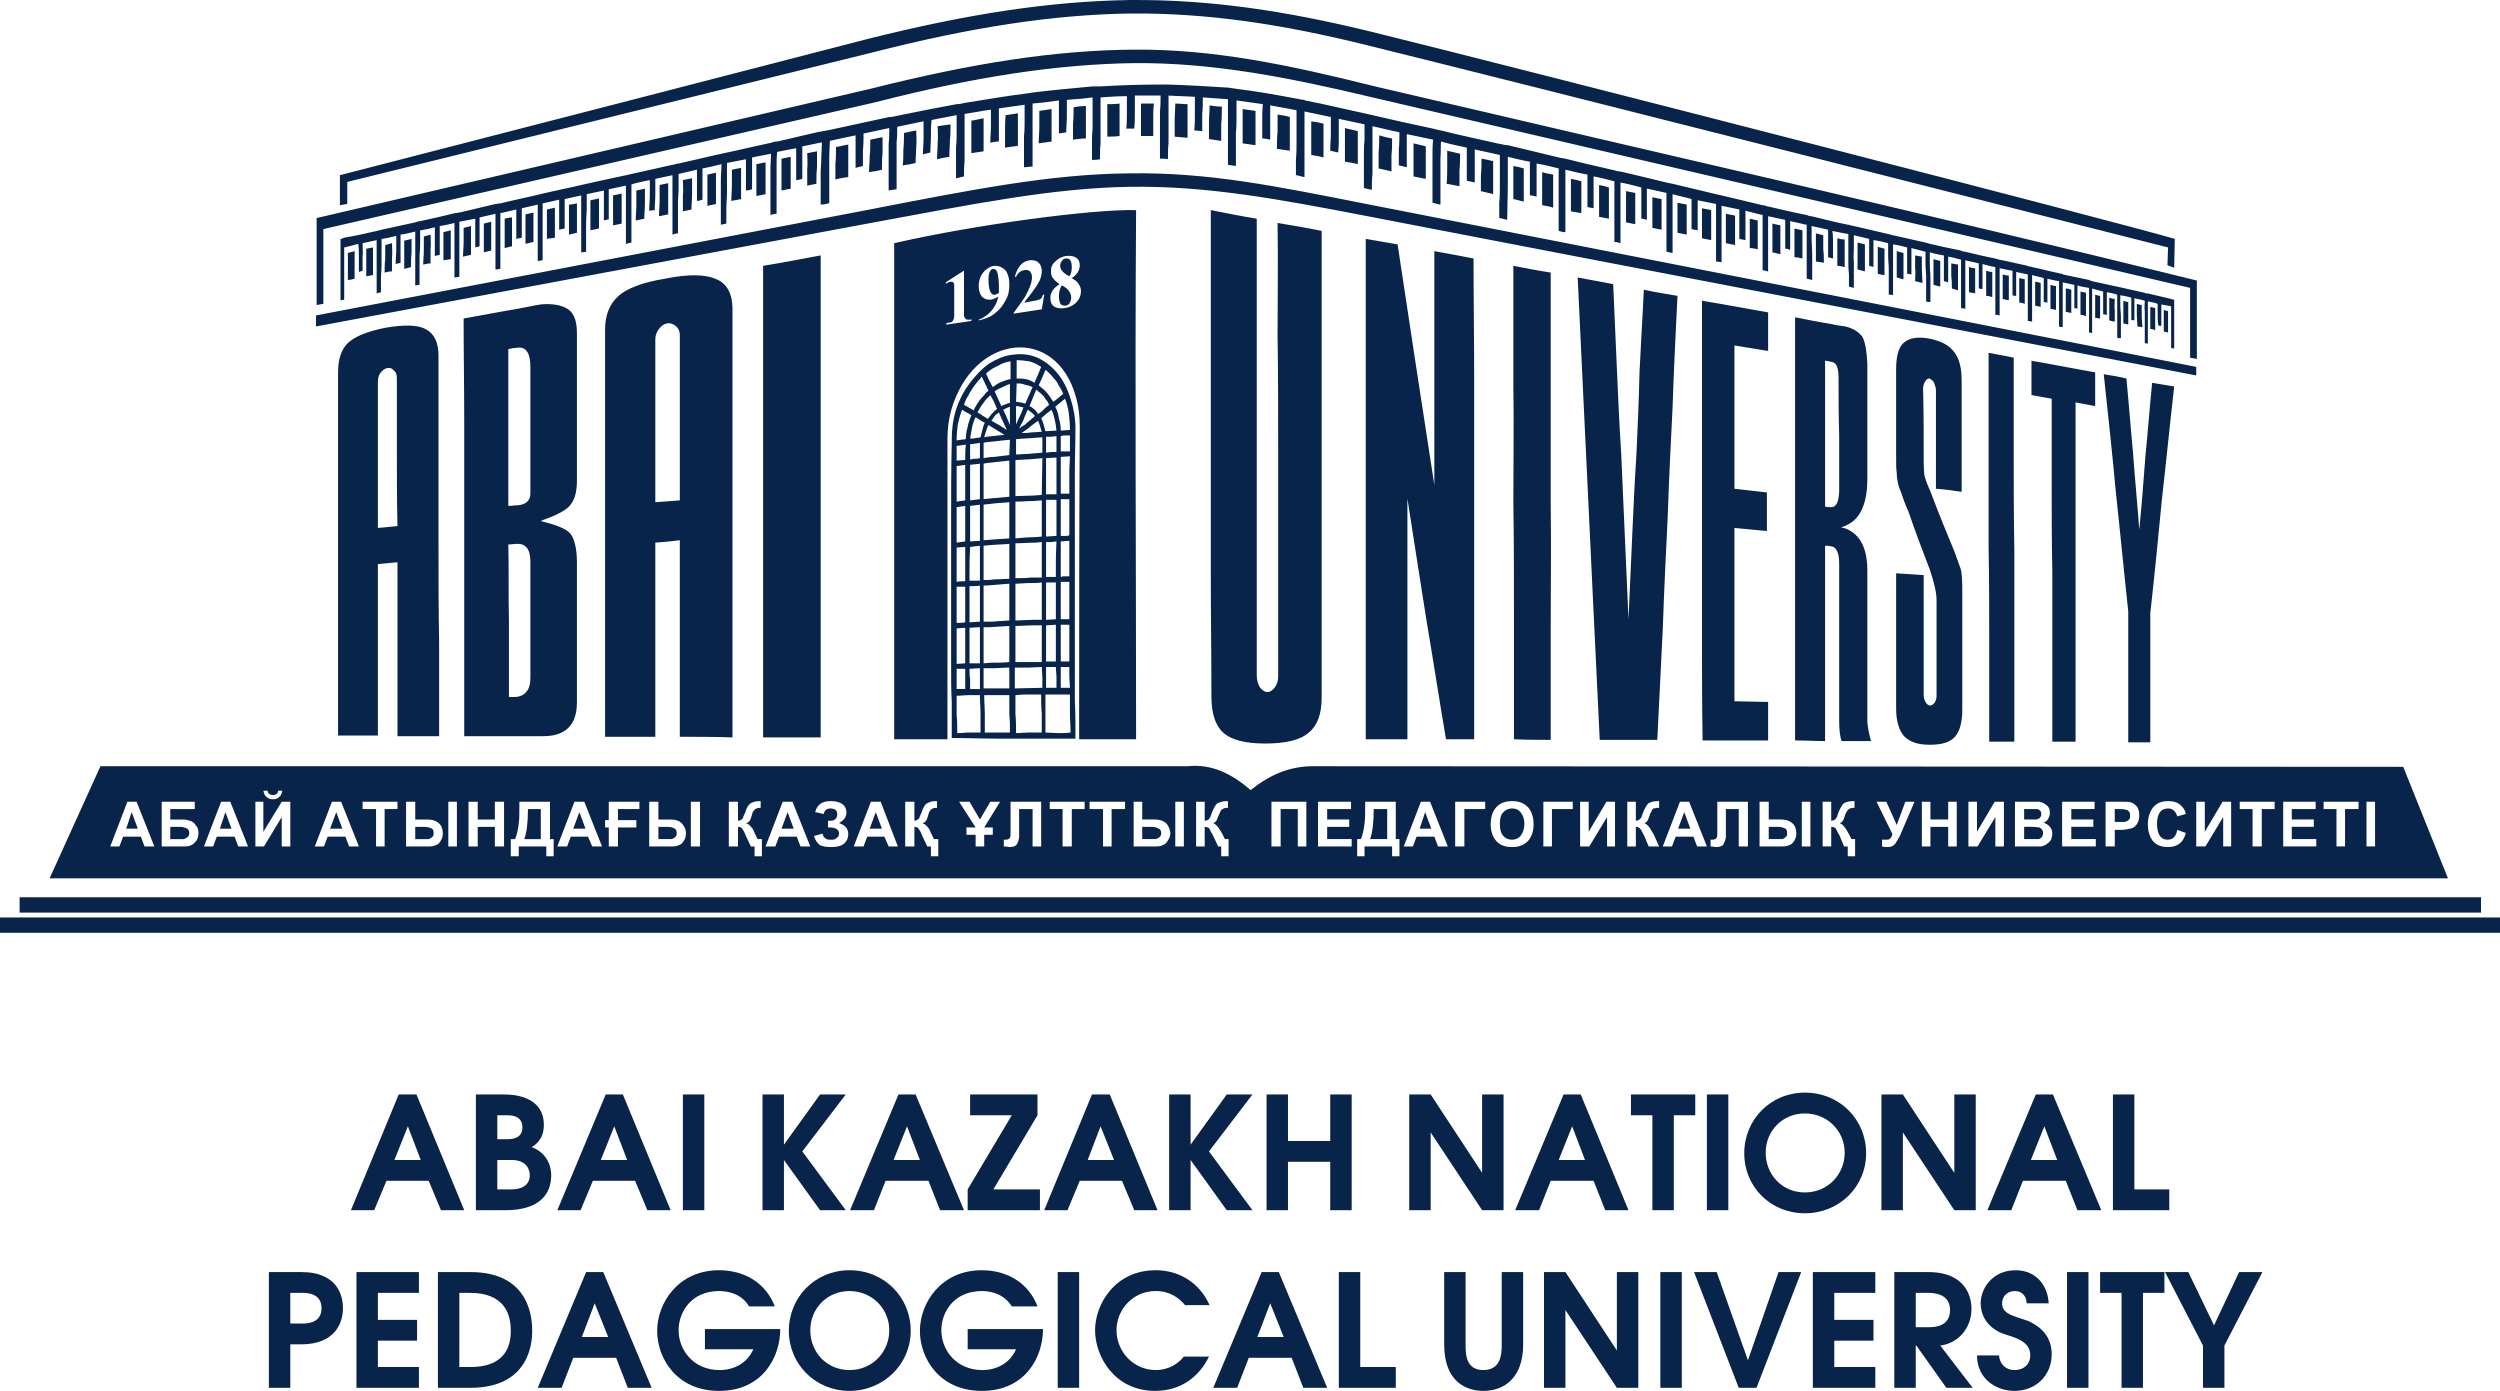
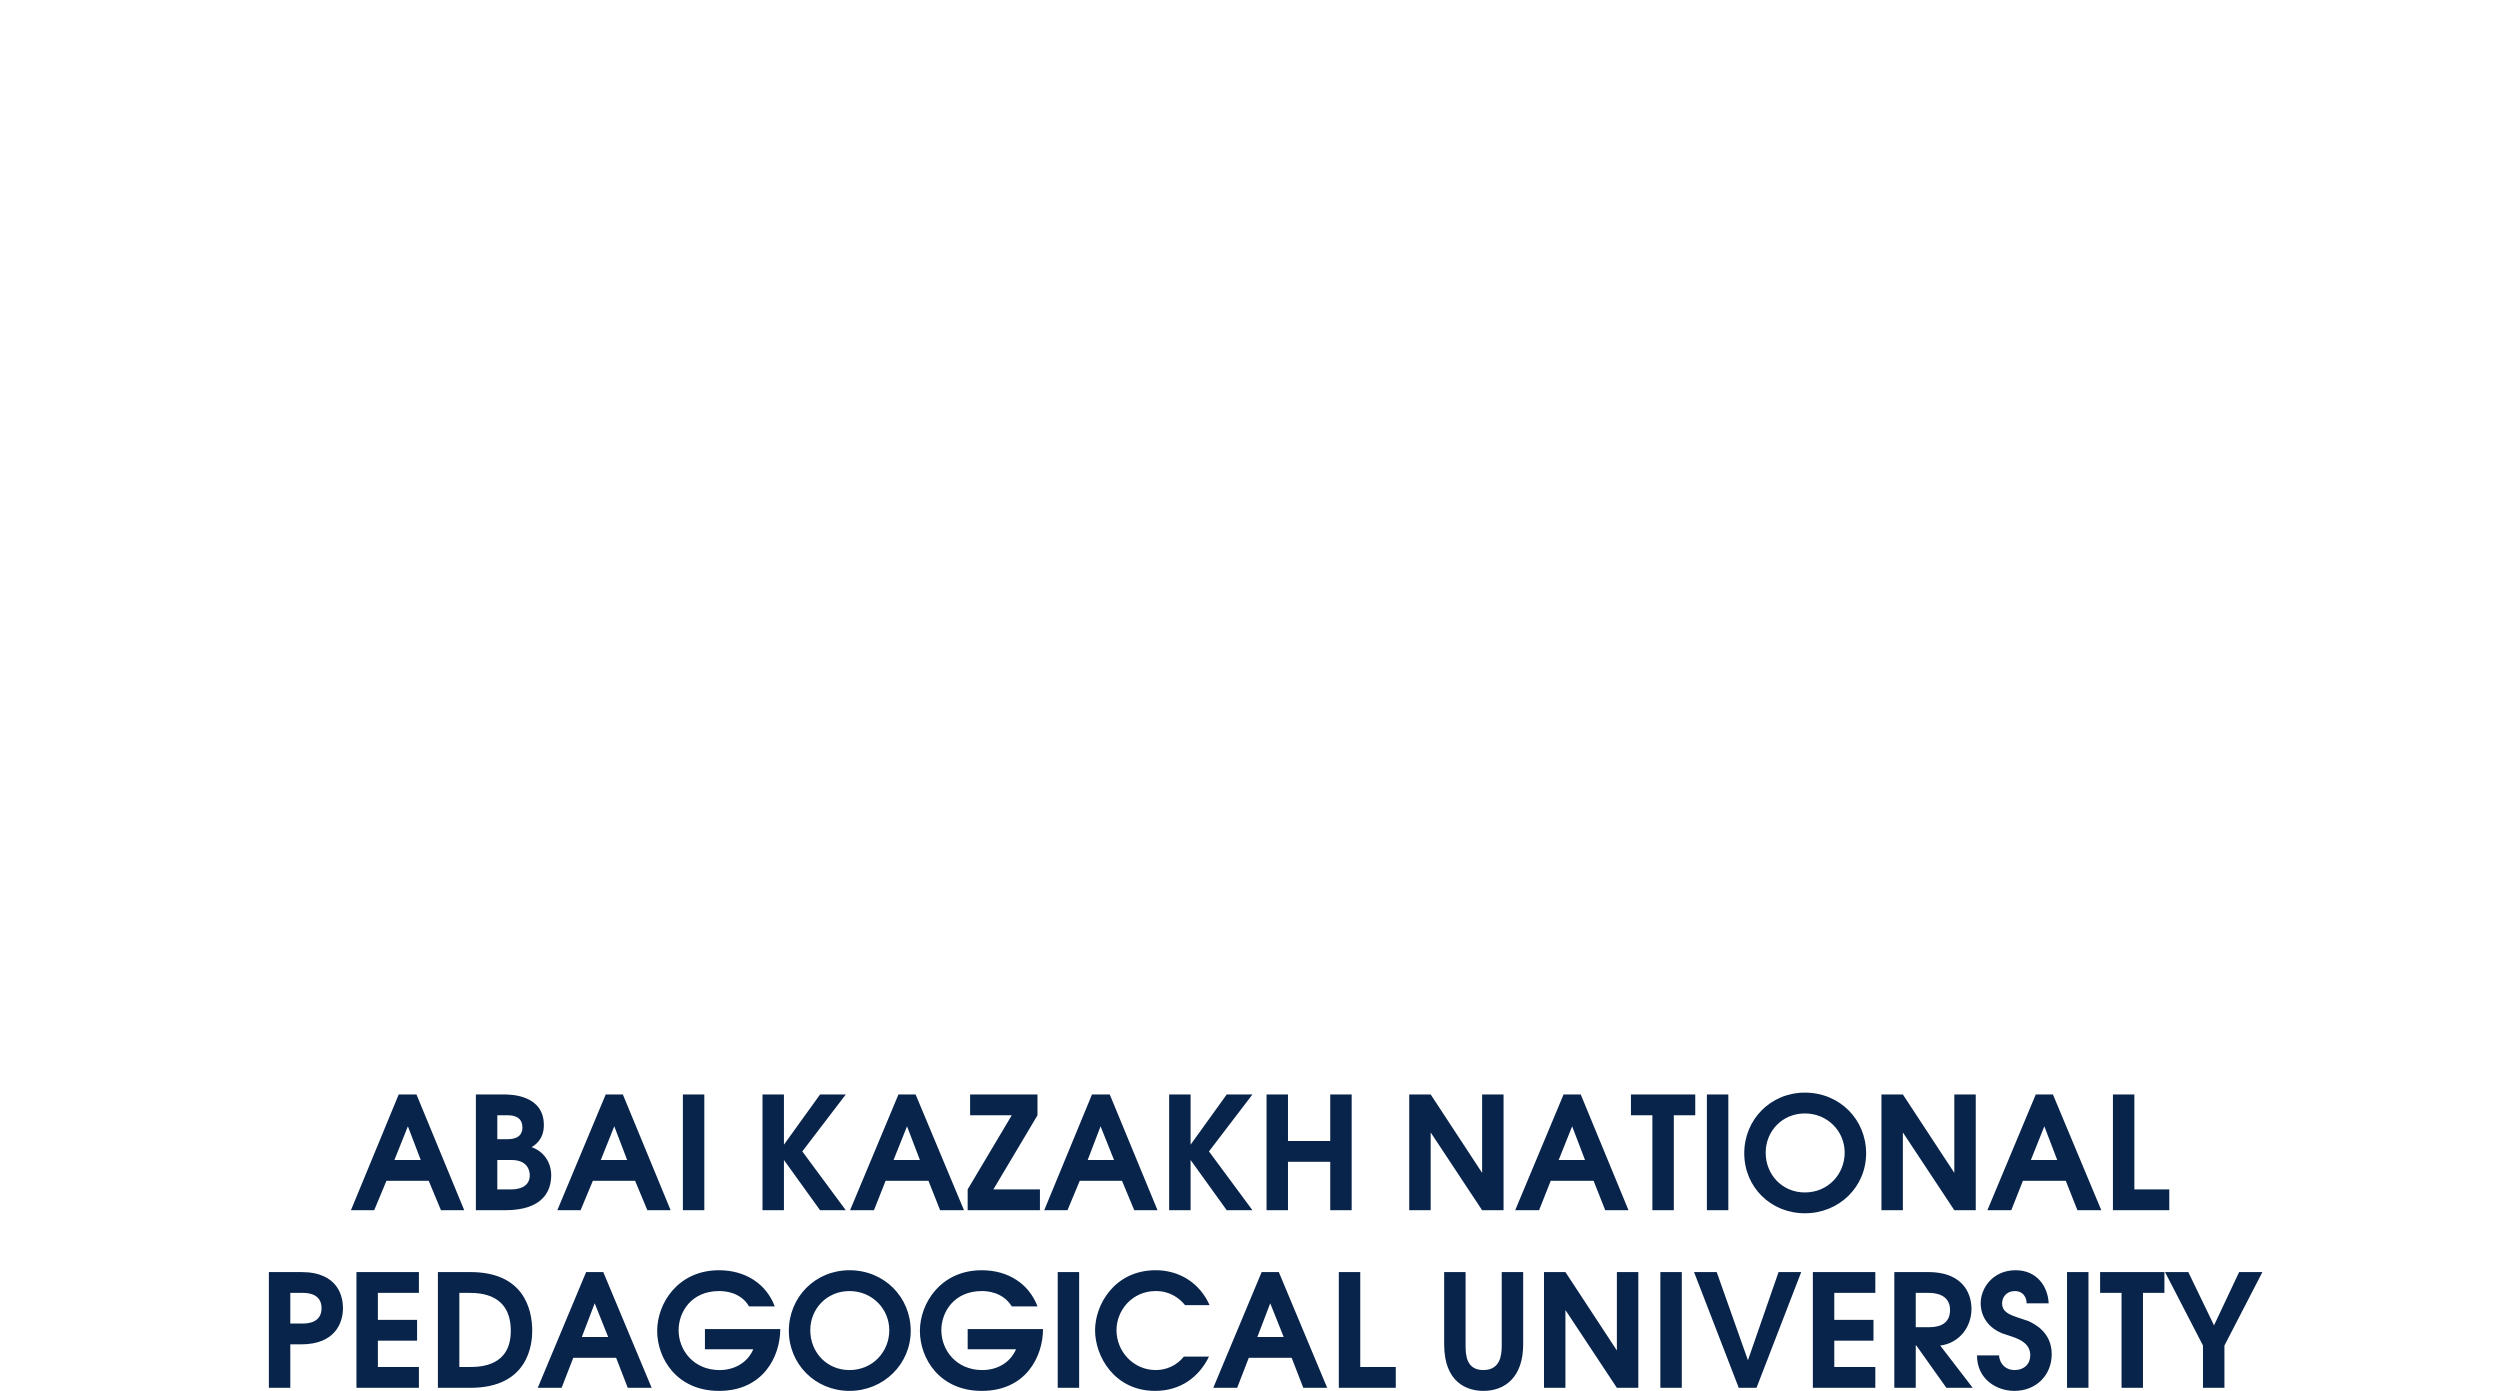
<svg xmlns="http://www.w3.org/2000/svg" xml:space="preserve" width="199.318mm" height="110.893mm" version="1.1" style="shape-rendering:geometricPrecision; text-rendering:geometricPrecision; image-rendering:optimizeQuality; fill-rule:evenodd; clip-rule:evenodd" viewBox="0 0 4082 2271">
  <defs>
    <style type="text/css">
   
    .fil0 {fill:#08244B}
    .fil1 {fill:#08244B;fill-rule:nonzero}
   
  </style>
  </defs>
  <g id="Слой_x0020_1">
    <g id="_2308592510416">
-       <path class="fil0" d="M528 374l0 122 -11 2 0 -121 0 -8 0 -13 904 -211c167,-42 301,-63 430,-64 129,-1 250,24 394,60 447,105 897,207 1342,317l0 128 -11 -2 0 -114c-110,-26 -1065,-248 -1335,-311 -142,-34 -264,-57 -390,-56 -126,2 -258,22 -422,64l-901 207zm338 543c0,31 0,63 0,95 0,31 0,63 0,94 0,11 -2,19 -7,24 -4,5 -11,8 -19,8 -3,0 -6,0 -9,0 0,-41 0,-83 0,-124 -1,-42 0,-83 -1,-125 5,0 9,-1 13,-1 15,-1 23,8 23,29zm0 -318c0,34 0,69 0,103 0,35 0,69 0,104 0,11 -7,18 -21,19 -5,0 -10,1 -15,1 0,-42 0,-85 0,-128 0,-43 0,-86 0,-128 4,-1 9,-2 13,-2 15,-3 23,7 23,31zm-109 -79c0,57 1,114 1,171 0,57 0,114 0,170 0,57 0,114 0,171 0,57 0,114 0,170 29,0 59,0 89,0 13,0 25,0 37,0 39,1 58,-18 58,-55 0,-38 0,-77 0,-115 0,-38 0,-77 0,-115 0,-20 -4,-38 -11,-46 -7,-8 -23,-14 -47,-20 0,0 0,-1 0,-1 23,-8 39,-16 46,-24 8,-9 12,-22 12,-41 0,-40 0,-80 0,-120 0,-40 0,-80 0,-121 0,-18 -4,-31 -13,-38 -9,-7 -25,-11 -46,-9 -13,2 -25,5 -37,7 -30,5 -60,11 -89,16zm489 -86c0,65 0,129 0,193 0,64 0,128 0,192 0,64 0,129 0,193 0,64 0,128 0,192 31,0 62,0 94,0l0 -196 0 -197 0 -98 0 -99c0,-32 0,-65 0,-98l0 -99c-32,6 -63,12 -94,17zm-136 383c-14,1 -27,2 -40,3 0,-41 0,-99 0,-141 0,-41 0,-83 0,-125 0,-6 2,-12 6,-17 4,-5 8,-8 13,-9 6,-1 10,1 14,4 5,4 7,9 7,15l0 127c0,42 0,100 0,143zm-40 69c13,-1 26,-2 40,-4 0,57 0,97 0,153 0,56 0,112 0,168 28,0 57,0 86,1 0,-58 0,-117 0,-175 0,-58 0,-117 0,-175 0,-58 0,-117 0,-175 0,-58 0,-117 0,-175 0,-24 -9,-41 -26,-48 -17,-8 -45,-9 -84,-1 -37,6 -63,16 -77,29 -14,13 -21,31 -21,54 0,56 0,111 0,167 0,55 0,111 0,166 0,55 0,111 0,166 0,55 0,111 0,166 27,0 54,0 82,0 0,-55 0,-111 0,-166 0,-56 0,-96 0,-151zm-421 -27c-11,1 -22,2 -32,3 0,-37 0,-90 0,-127 0,-37 0,-74 0,-111 0,-6 1,-11 4,-15 4,-5 7,-7 11,-8 4,-1 8,0 11,4 4,3 5,7 5,13 0,37 0,75 0,112 0,38 0,92 1,129zm-32 62c10,-1 21,-2 32,-3 0,50 0,84 0,134 0,50 0,100 0,150 22,0 45,0 68,0 0,-52 0,-103 0,-155 -1,-52 -1,-104 -1,-155 0,-52 0,-104 0,-156 0,-52 0,-103 0,-155 0,-22 -7,-36 -20,-43 -13,-8 -36,-8 -66,-3 -30,6 -50,14 -62,25 -11,11 -16,27 -16,48 0,50 0,99 0,149 0,49 0,99 0,148 0,50 0,99 0,148 0,50 0,99 0,148 21,0 43,0 65,0 0,-49 0,-98 0,-148 0,-49 0,-83 0,-132zm2818 -310c13,2 25,4 37,7 4,41 7,82 11,124 3,41 7,82 10,123 4,-40 7,-80 10,-120 4,-40 7,-80 11,-120 12,2 24,4 36,6 -7,61 -13,123 -20,184 -6,62 -12,124 -19,186 0,35 0,70 0,105l0 106c-12,0 -24,0 -36,0l0 -107 0 -107c-7,-64 -13,-128 -20,-192 -6,-65 -13,-130 -20,-195zm-118 34l0 -56c35,6 70,13 104,19 0,18 0,36 0,55 -11,-2 -21,-4 -32,-6 0,46 0,93 0,139l0 138c0,47 0,93 0,139 0,46 0,92 0,138 -13,0 -25,0 -38,0 0,-46 0,-93 0,-140 0,-47 0,-93 0,-140 -1,-47 -1,-93 -1,-140l0 -140c-11,-2 -22,-4 -33,-6zm-69 566c0,-53 0,-106 0,-159 0,-53 0,-105 -1,-158 0,-53 0,-106 0,-159 0,-53 0,-106 0,-159 14,3 28,5 41,8 0,52 0,104 0,157 0,52 0,104 1,156 0,53 0,105 0,157 0,53 0,105 0,157 -14,0 -27,0 -41,0zm-152 -54c0,-37 0,-74 0,-110 0,-37 0,-74 0,-111 15,1 30,2 45,3l0 98 0 98c0,4 1,8 3,11 2,4 4,5 7,6 3,0 6,-2 8,-5 2,-3 3,-7 3,-11 0,-52 0,-104 0,-156 0,-13 -4,-29 -11,-50 -12,-31 -24,-63 -35,-95 -5,-11 -9,-22 -13,-34 -2,-4 -3,-8 -4,-12 -1,-5 -2,-10 -2,-17 -1,-6 -1,-15 -1,-28 0,-47 0,-94 0,-141 0,-21 4,-36 12,-43 9,-8 23,-11 43,-7 19,4 32,11 40,22 8,10 12,26 12,46l0 91 0 91c-13,-2 -28,-4 -42,-5 0,-54 0,-107 0,-161 0,-3 -1,-7 -3,-12 -2,-4 -5,-6 -8,-7 -2,0 -4,1 -6,4 -2,3 -4,7 -4,13 1,35 1,71 1,107 0,20 0,34 3,40 2,8 6,15 9,23 12,32 25,64 38,95 6,17 10,27 11,31 1,5 2,15 2,30l0 22c0,30 0,59 0,88l0 88c0,20 -4,35 -12,44 -8,9 -21,13 -41,13 -19,0 -32,-4 -42,-14 -8,-9 -13,-24 -13,-45zm-93 -354c0,-31 0,-62 0,-92 -1,-31 -1,-62 -1,-93 0,-17 -3,-26 -11,-27 -4,-1 -8,-2 -11,-2 0,40 0,79 0,119 0,40 0,80 0,119 3,1 6,1 8,1 10,1 14,-7 15,-25zm-72 406c0,-57 0,-115 0,-172 0,-58 0,-115 0,-173 0,-58 0,-115 0,-173 0,-57 0,-115 0,-173 20,4 40,8 59,11 8,2 16,3 23,4 13,3 22,9 28,17 5,10 7,24 8,44 0,31 0,63 0,94 0,32 0,63 0,94 0,39 -11,65 -33,75 -3,2 -7,3 -10,4 5,1 8,2 10,3 22,10 33,32 33,68 0,37 0,74 0,111 0,37 0,74 0,111l0 23c0,0 0,1 0,2 1,10 3,21 6,31 -16,0 -32,0 -48,0 -3,-8 -4,-20 -4,-34 0,-43 0,-85 0,-128l0 -128c0,-18 -5,-28 -14,-28 -3,-1 -6,-1 -9,-1 0,53 0,106 0,159 0,53 0,107 0,160 -16,0 -32,-1 -49,-1zm-151 0c-1,-60 -1,-120 -1,-180 0,-59 0,-119 0,-179 0,-60 0,-120 0,-180 0,-60 0,-120 0,-179 37,6 73,13 108,19 0,21 0,42 0,63 -18,-3 -37,-6 -55,-9 0,39 0,78 0,117 0,39 0,78 0,117 18,2 35,4 53,6l0 63c-18,-2 -35,-3 -53,-5 0,47 0,95 0,142 0,47 0,94 0,141 18,0 37,1 55,1l0 63c-35,0 -71,0 -107,0zm-204 -756c20,4 39,7 58,11 2,46 4,92 6,137 2,46 4,92 7,138 2,45 4,91 6,136 2,45 4,91 6,136 2,-45 4,-90 6,-135 2,-45 4,-90 7,-135 2,-44 4,-89 5,-134 2,-44 5,-89 7,-134 18,4 37,7 55,10 -3,60 -6,120 -8,181 -3,60 -6,120 -8,180 -3,61 -6,122 -8,182 -3,61 -6,122 -9,182 -31,0 -62,0 -94,0 -3,-62 -6,-125 -9,-187 -3,-63 -6,-126 -9,-189 -3,-63 -6,-126 -9,-189 -3,-63 -6,-126 -9,-190zm-104 754c0,-64 0,-128 0,-193 0,-64 0,-129 -1,-193 0,-65 1,-129 0,-193 0,-65 0,-129 0,-194 21,4 41,8 61,11 0,64 0,128 0,191 0,63 0,127 0,191 1,63 0,127 0,190l0 191c-20,0 -40,0 -60,-1zm-242 0c0,-68 0,-136 0,-204 0,-69 0,-137 0,-205 0,-68 0,-136 0,-204 0,-68 0,-136 0,-204 18,3 35,6 52,9 10,67 20,133 30,198 10,65 20,130 30,195l0 -191 0 -191c22,4 44,8 64,12 0,66 1,131 1,197 0,65 0,131 0,196 0,65 0,131 0,196 0,65 0,131 0,196 -16,0 -31,0 -46,0 -11,-65 -21,-130 -32,-195 -10,-65 -21,-132 -31,-198 0,66 0,131 0,197 0,65 0,130 0,196 -22,0 -45,0 -68,0zm-252 -71c0,-66 -1,-132 -1,-198 0,-66 0,-132 0,-198 0,-66 0,-132 0,-198 0,-66 0,-132 0,-199 25,5 50,10 75,14l0 187 0 186 0 187c0,62 0,124 0,186 0,7 2,14 5,19 4,5 8,8 12,8 5,0 9,-3 12,-7 4,-5 6,-11 6,-18 0,-61 0,-123 0,-185 0,-62 0,-124 0,-185 0,-62 0,-124 -1,-186 0,-62 1,-123 0,-185 24,4 48,8 72,13 0,63 0,127 0,191 0,63 0,127 0,190 0,64 0,127 0,191 0,63 0,127 0,190 0,27 -7,46 -21,57 -13,12 -37,18 -71,18 -33,0 -56,-6 -69,-18 -13,-12 -19,-32 -19,-60zm-1423 -850l477 -123 0 0 0 0 383 -99c167,-42 301,-62 430,-64 129,-1 252,17 395,52 271,67 1216,310 1311,338l-1 47 -11 -4 1 -29c-111,-28 -1039,-264 -1307,-330 -141,-35 -262,-53 -388,-52 -126,2 -258,22 -422,64l-856 211 0 36 -12 2 0 -49zm-39 229l899 -172c170,-33 300,-59 429,-60 129,-2 240,21 387,50 291,57 1352,265 1355,266l0 14c-3,-1 -1060,-203 -1353,-260 -145,-28 -263,-50 -389,-48 -126,2 -254,28 -422,59l-906 169 0 -18zm1239 314l0 62 0 62 0 130c0,22 0,41 0,61 1,20 1,40 1,61l0 1 -2 0c-41,0 -83,0 -125,0 -24,0 -49,-1 -73,-1l-2 0 0 -1c0,-21 0,-39 0,-58 -1,-19 -1,-38 -1,-59l0 -245c0,-39 0,-78 1,-118l0 -6c0,-17 2,-33 7,-49 5,-16 13,-31 22,-43 10,-13 21,-25 33,-33 12,-7 25,-13 39,-14l0 0c14,-2 27,0 39,5 13,6 24,15 33,26 9,11 16,25 21,41 5,15 8,32 8,49 0,22 -1,45 -1,69 0,20 0,40 0,60zm-98 261l0 34 45 -1c0,-6 0,-11 0,-17 0,-5 -1,-11 -1,-17l-21 1c-8,0 -16,0 -23,0zm-9 34l0 -34c-10,0 -18,1 -26,1l-16 0c0,6 0,12 0,18 0,5 0,10 0,15l17 0c8,0 15,0 25,0zm-38 -514l5 11 6 11c4,-3 8,-6 13,-8 5,-2 10,-4 16,-5l0 -15 0 -14c-7,1 -14,3 -20,7 -7,3 -14,7 -20,13zm-36 51l16 9c1,-3 2,-5 4,-8 2,-3 3,-5 5,-8 3,-3 5,-6 8,-9 2,-3 4,-5 7,-7l-1 -2c-3,-7 -6,-13 -10,-21 -2,3 -4,5 -6,7 -2,3 -5,6 -7,9l0 0c-3,5 -7,10 -9,15 -3,4 -5,9 -7,15zm150 -8c4,-3 8,-7 12,-10 -2,-5 -4,-9 -7,-13 -2,-5 -5,-9 -9,-13l0 0c-2,-3 -4,-5 -7,-8 -2,-2 -4,-4 -6,-5l-5 12 -6 13c2,2 5,4 7,6 3,2 5,5 7,7 2,3 4,5 6,8 1,2 2,4 4,6l4 -3zm8 50l15 -1 0 -2c0,-9 -1,-18 -2,-26 -1,-8 -3,-15 -6,-23l-16 13c3,6 5,12 6,19 2,6 3,13 3,20zm-170 16l7 -1 8 -1c0,-7 1,-13 3,-20 1,-7 4,-13 6,-19 -3,-2 -6,-4 -9,-5l-6 -4c-3,7 -5,15 -7,23 -1,8 -2,17 -2,26l0 1zm170 18c5,0 10,0 15,0l0 -26c-3,0 -7,0 -10,0l-5 1c0,8 0,17 0,25zm-170 15l14 -1 0 -2c0,-7 0,-15 1,-22l0 -1 -15 2c0,5 0,11 0,17l0 7zm170 54l7 0 7 0c0,-22 0,-27 0,-37l1 -24 -15 1 0 5c0,22 0,32 0,55zm-170 13c5,-1 9,-1 14,-2 0,-23 0,-29 0,-48l0 -10 -14 2 0 58zm170 56l7 0c2,0 5,0 7,-1l0 -59 -14 0 0 60zm-170 11l14 -2 0 -58 -14 2 0 58zm170 56l4 -1c3,0 7,0 10,0l0 -58 -14 1 0 58zm-170 8c5,-1 9,-1 14,-1l0 -56 -14 1 0 56zm170 61l14 0 0 -61c-2,0 -5,0 -7,0 -2,0 -5,0 -7,0l0 61zm-170 6c4,0 9,0 14,-1l0 -58 -14 0c0,24 0,24 0,59zm170 63l14 0 0 -60 -14 0 0 60zm-170 4l14 -1c0,-22 0,-26 0,-58l-14 1 0 58zm170 39l7 0 8 0c0,-6 -1,-12 -1,-17 0,-6 0,-12 0,-17 -5,0 -9,0 -14,0 0,6 0,12 0,17 0,6 0,11 0,17zm-170 2l14 0c0,-6 0,-11 0,-16 0,-6 0,-11 0,-17l-14 0c0,7 0,12 0,18 0,5 0,10 0,15zm98 -537l0 30c5,0 10,0 15,1 5,1 10,3 14,6 4,-9 8,-18 11,-26 -6,-4 -12,-7 -19,-9 -7,-1 -14,-2 -21,-2zm-59 608c0,-11 0,-21 0,-31 0,-10 -1,-20 -1,-30 -6,0 -12,0 -19,0 -6,0 -12,1 -19,1 0,11 0,21 0,31 1,9 1,19 1,30 7,0 13,-1 19,-1 6,0 13,0 19,0zm6 -61c0,11 1,21 1,30 0,10 0,20 0,31 6,0 12,0 18,0 8,0 16,0 23,0 0,-11 0,-21 -1,-30 0,-10 0,-20 0,-31 -7,0 -15,0 -22,0 -6,0 -13,0 -19,0zm94 61c0,-11 0,-21 0,-31 -1,-10 -1,-20 -1,-31 -9,0 -19,0 -29,0l-13 1c0,11 0,21 0,31 1,10 1,20 1,31l21 -1c7,0 14,0 21,0zm6 -62c0,12 0,21 0,31 0,10 0,20 0,31l21 1c6,0 13,0 20,-1 0,-11 -1,-21 -1,-31 0,-10 0,-20 0,-31l-40 0zm-7 -451c2,3 3,7 4,10 1,4 2,8 3,11l18 -1c-1,-6 -1,-12 -3,-18 -1,-6 -3,-11 -5,-16 -3,2 -5,4 -8,6 -3,3 -6,5 -9,8zm-19 -20c2,1 4,2 6,4 2,1 4,3 6,6 0,0 1,1 1,2l1 1 7 -5c3,-4 7,-7 11,-10 -1,-2 -2,-4 -3,-6 -2,-2 -4,-5 -5,-7 -2,-2 -5,-5 -7,-7 -2,-1 -4,-3 -6,-5l-11 27zm-22 -7c3,0 5,1 8,1 2,1 5,1 7,2l12 -27c-4,-2 -9,-3 -13,-4 -4,-2 -9,-2 -13,-2l-1 30zm-24 7c2,-1 4,-2 7,-3 2,-1 5,-2 7,-2l0 -31c-4,1 -8,3 -12,5 -5,2 -9,4 -13,7l11 24zm-22 21l1 -2c1,0 1,-1 2,-2l0 0c2,-3 4,-5 6,-7 2,-2 4,-4 6,-5l-5 -12 -6 -11c-1,2 -3,3 -5,5 -3,3 -5,6 -7,9 -2,2 -3,5 -5,7 -1,3 -3,5 -4,7 3,2 6,4 9,6l8 5zm-12 30c1,-4 2,-8 3,-12 1,-4 2,-8 4,-12 -3,-1 -6,-3 -9,-5l-6 -4c-3,6 -5,12 -6,18 -1,5 -2,11 -3,17l5 0c4,-1 8,-1 12,-2zm-1 34l0 -9c0,-3 0,-8 0,-11 0,-1 0,-1 0,-1 0,-1 0,-2 0,-3l0 -1c-4,1 -8,1 -12,2l-4 0 0 1c0,0 0,0 0,0 0,6 0,11 0,17l0 7c3,0 5,-1 8,-1 2,0 5,0 8,-1zm0 9c-5,1 -11,1 -16,2l0 16c0,13 0,20 0,42l16 -2 0 -27 0 -31zm0 67l-16 2c0,19 0,25 0,35l0 23 16 -1 0 -59zm0 67l-16 2c-1,22 -1,25 -1,37l0 18 8 0 9 0 0 -57zm0 65c-4,1 -8,1 -12,1l-5 0c0,20 0,26 0,37l0 22 17 -1 0 -59zm0 68l-17 1c0,21 0,27 0,41l0 17 17 0 0 -59zm0 101c0,-6 0,-11 0,-16 0,-6 0,-11 0,-18l-17 1c0,6 0,12 1,17 0,5 0,11 0,16l16 0zm108 -45l16 0 0 -60 -16 1 0 59zm0 -68l16 -1 0 -60 -16 0 0 61zm0 -70c2,0 5,0 8,0 3,0 6,0 8,0l0 -24c0,-8 0,-11 1,-34l-9 1 -8 0 0 57zm0 -66l17 -1 0 -59 -17 0 0 60zm0 -69l17 0c0,-14 0,-22 0,-30 0,-8 0,-16 0,-30l-17 1c0,23 0,31 0,51l0 8zm0 -89c0,7 0,14 0,21l8 -1 9 0c0,-9 0,-17 0,-26l-8 1 -9 0 0 2 0 3zm-102 306l0 59 13 -1c10,0 19,0 29,-1l0 -59c-11,1 -21,1 -32,2l-10 0zm0 -68l0 59 14 0c9,-1 18,-1 28,-2l0 -60c-12,1 -25,2 -37,3l-5 0zm0 -65l0 56c5,0 11,0 17,-1 8,0 17,-1 25,-1l0 -57c-10,1 -21,1 -31,2l-11 1zm0 -67c0,20 0,9 0,58l14 -1c9,-1 19,-1 28,-2l0 -59c-9,1 -17,1 -25,2 -6,1 -12,1 -17,2zm0 -67l0 58 9 -1c11,-1 22,-2 33,-3 0,-13 0,-26 0,-38l0 -21c-12,1 -25,3 -37,4l-5 1zm0 -34l0 1c0,1 0,2 0,3 0,4 0,8 0,12l0 9c6,-1 11,-2 17,-2 9,-1 17,-2 25,-3l1 -25c-13,1 -26,3 -39,4l-4 1zm8 -29c-2,3 -3,7 -4,10 -1,3 -2,6 -3,10l4 -1c10,-1 20,-2 29,-3l-3 -2c-8,-5 -15,-9 -23,-14zm17 -21c-2,2 -3,3 -5,4 -2,2 -4,5 -5,7 -1,1 -2,2 -2,3 5,3 9,5 14,8l11 7c-2,-4 -4,-9 -6,-13 -2,-5 -5,-10 -7,-16zm18 -9c-2,1 -3,1 -5,2 -2,1 -4,2 -6,3 3,6 6,13 9,20l2 5 0 -11c0,-7 0,-13 0,-19zm22 1c-2,0 -4,-1 -6,-1 -2,-1 -4,-1 -6,-1 0,6 0,12 0,19l0 11 4 -9c3,-6 6,-12 8,-19zm19 14c-1,-1 -3,-3 -5,-5 -3,-2 -5,-4 -7,-5 -2,5 -5,11 -7,17 -2,4 -5,9 -7,14 3,-3 7,-5 10,-7 5,-5 11,-9 16,-14zm11 26c-1,-3 -2,-7 -3,-10 -1,-3 -2,-6 -3,-8 -6,4 -11,8 -17,13 -3,2 -7,5 -10,7 5,0 10,0 15,-1 6,0 12,-1 18,-1zm1 34c0,-7 0,-14 0,-21 0,-1 0,-2 0,-3l0 -1 -15 1c-9,1 -19,1 -28,2l0 25c7,0 14,-1 21,-1 7,-1 15,-1 22,-2zm-1 69l1 -60c-7,1 -14,1 -22,2 -7,0 -14,1 -22,1l0 59c10,0 21,-1 31,-1l12 -1zm0 68l0 -59 -13 1c-10,0 -20,1 -30,1l0 60c11,-1 22,-2 33,-2l10 -1zm0 67l0 -58 -10 1c-11,0 -22,1 -33,1l0 57c8,0 17,0 25,-1 6,0 12,0 18,0zm0 69l0 -61c-7,1 -14,1 -21,1 -7,0 -14,1 -22,1l0 60c10,0 20,-1 30,-1l13 0zm0 69l0 -60 -13 0c-10,0 -20,1 -30,1l0 59c7,0 15,0 22,0 7,0 14,0 21,0zm24 42c0,-6 0,-12 0,-17 0,-6 -1,-11 -1,-17 -5,0 -11,0 -16,0 0,7 0,12 0,18 0,5 0,11 0,16l17 0zm-1725 375l4082 0 0 25 -4082 0 0 -25zm32 -8l0 -25 5 0 4014 0 0 25 -4019 0zm3846 -108l-14 0 0 -73 14 0 0 73zm-27 -61l-22 0 0 61 -14 0 0 -61 -21 0 0 -12 57 0 0 12zm-69 61l-54 0 0 -73 53 0 0 12 -39 0 0 17 36 0 0 12 -36 0 0 20 40 0 0 12zm-68 -61l-21 0 0 61 -15 0 0 -61 -21 0 0 -12 57 0 0 12zm-71 61l-13 0 0 -48 -29 48 -15 0 0 -73 14 0 0 49 29 -49 14 0 0 73zm-74 -22c-4,16 -14,23 -29,23 -11,0 -19,-3 -25,-10 -5,-7 -8,-16 -8,-27 0,-11 3,-20 8,-27 6,-8 15,-11 25,-11 9,0 16,2 22,8 3,3 6,7 7,13l-14 4c-1,-4 -3,-7 -5,-9 -3,-3 -6,-4 -10,-4 -12,0 -18,9 -18,25 0,17 6,26 17,26 9,0 14,-5 16,-16l14 5zm-91 -28c0,-3 0,-5 -2,-7 -1,-2 -3,-3 -6,-3 -2,-1 -5,-1 -10,-1l-7 0 0 21 8 0c4,0 7,0 8,0 4,-1 6,-2 8,-5 1,-1 1,-3 1,-5zm15 -1c0,9 -3,15 -8,19 -3,2 -5,3 -8,3 -3,1 -8,2 -15,2l-9 0 0 27 -15 0 0 -73 24 0c8,0 14,0 17,1 4,1 8,4 11,8 2,4 3,8 3,13zm-71 51l-55 0 0 -73 53 0 0 12 -38 0 0 17 36 0 0 12 -36 0 0 20 40 0 0 12zm-86 -22c0,-4 -2,-7 -6,-9 -2,0 -7,-1 -13,-1l-12 0 0 20 14 0c5,0 8,0 10,0 4,-1 7,-5 7,-10zm-3 -31c0,-4 -2,-7 -7,-8 -2,0 -6,0 -13,0l-8 0 0 17 10 0c5,0 9,0 10,0 5,-1 8,-4 8,-9zm18 32c0,3 -1,7 -2,10 -2,3 -4,5 -7,7 -2,2 -6,3 -9,4 -3,0 -9,0 -18,0l-25 0 0 -73 29 0c5,0 9,0 11,0 4,1 7,2 9,4 6,3 8,8 8,14 0,4 -1,7 -3,10 -1,3 -4,5 -7,6 4,2 8,4 10,7 3,3 4,7 4,11zm-79 21l-14 0 0 -48 -29 48 -15 0 0 -73 14 0 0 49 29 -49 15 0 0 73zm-77 0l-14 0 0 -32 -29 0 0 32 -14 0 0 -73 14 0 0 29 29 0 0 -29 14 0 0 73zm-69 -73l-24 56c-3,5 -5,9 -7,12 -3,4 -7,6 -12,6 -4,0 -7,0 -10,-1l0 -11c2,0 4,0 6,0 3,0 6,0 7,-2 2,-1 3,-4 4,-7l-26 -53 16 0 17 38 14 -38 15 0zm-97 89l-12 0 0 -16 -6 0 -8 -19c-1,-1 -1,-2 -3,-5 -1,-3 -3,-5 -3,-6 -2,-1 -4,-2 -7,-2l0 32 -14 0 0 -73 14 0 0 31c4,0 7,-2 8,-4 1,-1 2,-4 4,-10 3,-7 6,-12 8,-14 3,-2 8,-4 16,-4 0,0 1,0 2,0l0 11 -2 0c-3,0 -6,1 -7,2 -2,1 -3,3 -4,5 -1,1 -2,3 -3,7 -1,3 -2,6 -3,7 -1,2 -3,3 -5,4 3,1 6,4 9,8 1,1 3,5 6,10l4 8 6 0 0 28zm-111 -38c0,-4 -1,-7 -5,-8 -2,-1 -6,-2 -10,-2l-15 0 0 20 14 0c4,0 7,0 8,0 3,-1 5,-2 6,-4 2,-1 2,-3 2,-6zm15 1c0,4 -1,8 -3,11 -2,4 -5,7 -9,8 -3,2 -8,2 -14,2l-34 0 0 -73 15 0 0 29 19 0c11,0 18,3 23,10 2,4 3,8 3,13zm23 21l-14 0 0 -73 14 0 0 73zm-102 0l-15 0 0 -61 -21 0 0 32c0,7 0,12 0,14 -1,6 -3,10 -5,13 -3,2 -6,3 -11,3 -2,0 -5,-1 -9,-1l0 -11 3 0c3,0 5,-1 6,-2 1,-1 2,-3 2,-6l0 -12 0 -42 50 0 0 73zm-94 -29l-10 -27 -10 27 20 0zm27 29l-16 0 -6 -16 -29 0 -6 16 -15 0 28 -73 15 0 29 73zm-78 0l-17 0 -8 -19c0,0 -1,-1 -1,-1 0,-1 -1,-2 -2,-4 -1,-3 -3,-5 -4,-6 -1,-1 -3,-2 -6,-2l0 32 -14 0 0 -73 14 0 0 31c4,0 6,-2 8,-4 1,-1 2,-4 4,-10 3,-7 6,-12 8,-14 3,-2 8,-4 16,-4 0,0 1,0 2,0l0 11 -2 0c-3,0 -5,1 -7,1 -2,1 -3,3 -4,6 -1,1 -2,3 -3,7 -1,3 -2,5 -3,7 -1,2 -3,3 -5,4 3,1 6,4 9,8 1,2 3,5 6,10l9 20zm-72 0l-13 0 0 -48 -29 48 -15 0 0 -73 14 0 0 49 29 -49 14 0 0 73zm-69 -61l-34 0 0 61 -14 0 0 -73 48 0 0 12zm-79 24c0,-7 -2,-13 -5,-17 -3,-5 -8,-8 -15,-8 -7,0 -12,3 -16,8 -3,4 -4,10 -4,17 0,8 1,13 4,18 4,5 9,8 16,8 6,0 12,-3 15,-8 3,-5 5,-10 5,-18zm15 1c0,11 -3,20 -9,27 -7,7 -15,10 -26,10 -11,0 -20,-3 -26,-10 -6,-7 -9,-16 -9,-27 0,-12 3,-22 10,-29 6,-6 14,-9 25,-9 11,0 19,3 26,10 6,7 9,16 9,28zm-79 -25l-34 0 0 61 -15 0 0 -73 49 0 0 12zm-88 32l-10 -27 -9 27 19 0zm27 29l-16 0 -6 -16 -29 0 -6 16 -15 0 28 -73 15 0 29 73zm-99 -12l0 -49 -22 0c0,22 -2,39 -6,49l28 0zm20 28l-12 0 0 -16 -45 0 0 16 -12 0 0 -28 6 0c3,-7 5,-16 6,-26 1,-6 1,-15 1,-27l0 -8 50 0 0 61 6 0 0 28zm-78 -16l-55 0 0 -73 54 0 0 12 -39 0 0 17 36 0 0 12 -36 0 0 20 40 0 0 12zm-74 0l-14 0 0 -61 -28 0 0 61 -15 0 0 -73 57 0 0 73zm-127 16l-12 0 0 -16 -5 0 -9 -19c0,-1 -1,-2 -3,-5 -1,-3 -2,-5 -3,-6 -2,-1 -4,-2 -7,-2l0 32 -14 0 0 -73 14 0 0 31c4,0 7,-2 8,-4 1,-1 2,-4 4,-10 3,-7 6,-12 8,-14 4,-2 9,-4 16,-4 0,0 1,0 2,0l0 11 -2 0c-3,0 -5,1 -7,2 -2,1 -3,3 -4,5 0,1 -1,3 -3,7 -1,3 -2,6 -3,7 -1,2 -3,3 -5,4 3,1 6,4 9,8 1,1 3,5 6,10l4 8 6 0 0 28zm-110 -38c0,-4 -2,-7 -6,-8 -2,-1 -5,-2 -10,-2l-15 0 0 20 14 0c4,0 7,0 8,0 3,-1 5,-2 7,-4 1,-1 2,-3 2,-6zm15 1c0,4 -2,8 -4,11 -2,4 -5,7 -9,8 -3,2 -8,2 -13,2l-34 0 0 -73 14 0 0 29 20 0c10,0 18,3 22,10 2,4 4,8 4,13zm22 21l-14 0 0 -73 14 0 0 73zm-96 -61l-22 0 0 61 -14 0 0 -61 -22 0 0 -12 58 0 0 12zm-66 0l-21 0 0 61 -15 0 0 -61 -21 0 0 -12 57 0 0 12zm-71 61l-14 0 0 -61 -22 0 0 32c0,7 0,12 0,14 -1,6 -2,10 -5,13 -2,2 -6,3 -11,3 -1,0 -5,-1 -9,-1l0 -11 3 0c3,0 5,-1 6,-2 1,-1 2,-3 2,-6l0 -12 0 -42 50 0 0 73zm-67 -73l-26 42 14 0 0 12 -14 0 0 19 -14 0 0 -19 -15 0 0 -12 15 0 -27 -42 17 0 17 29 17 -29 16 0zm-101 89l-12 0 0 -16 -6 0 -9 -19c0,-1 -1,-2 -2,-5 -2,-3 -3,-5 -4,-6 -1,-1 -3,-2 -6,-2l0 32 -15 0 0 -73 15 0 0 31c3,0 6,-2 8,-4 0,-1 1,-4 4,-10 2,-7 5,-12 8,-14 3,-2 8,-4 15,-4 1,0 1,0 2,0l0 11 -2 0c-3,0 -5,1 -7,2 -1,1 -3,3 -4,5 0,1 -1,3 -2,7 -1,3 -2,6 -3,7 -1,2 -3,3 -6,4 4,1 7,4 10,8 1,1 3,5 5,10l4 8 7 0 0 28zm-92 -45l-10 -27 -10 27 20 0zm26 29l-15 0 -7 -16 -28 0 -6 16 -16 0 28 -73 16 0 28 73zm-81 -20c0,7 -3,13 -9,17 -5,3 -11,4 -19,4 -8,0 -13,-1 -18,-3 -4,-3 -8,-8 -10,-15l14 -4c1,4 2,6 5,8 2,2 5,2 9,2 3,0 6,0 8,-2 3,-2 5,-4 5,-8 0,-6 -5,-10 -15,-10l-3 0 0 -11 2 0c4,0 7,0 9,-2 3,-2 4,-5 4,-9 0,-3 -1,-5 -3,-7 -2,-1 -5,-2 -8,-2 -6,0 -10,3 -11,9l-14 -3c3,-12 11,-18 25,-18 7,0 13,1 18,4 5,3 8,8 8,15 0,7 -4,12 -12,17 10,3 15,9 15,18zm-89 -9l-10 -27 -10 27 20 0zm27 29l-16 0 -6 -16 -29 0 -6 16 -16 0 28 -73 16 0 29 73zm-79 16l-12 0 0 -16 -6 0 -9 -19c0,-1 -1,-2 -2,-5 -2,-3 -3,-5 -4,-6 -1,-1 -3,-2 -6,-2l0 32 -15 0 0 -73 15 0 0 31c4,0 6,-2 8,-4 0,-1 1,-4 4,-10 2,-7 5,-12 8,-14 3,-2 8,-4 15,-4 1,0 1,0 2,0l0 11 -2 0c-3,0 -5,1 -7,2 -1,1 -2,3 -4,5 0,1 -1,3 -2,7 -1,3 -2,6 -3,7 -1,2 -3,3 -6,4 4,1 7,4 10,8 1,1 3,5 5,10l4 8 7 0 0 28zm-139 -38c0,-4 -2,-7 -5,-8 -2,-1 -6,-2 -11,-2l-14 0 0 20 14 0c4,0 6,0 8,0 2,-1 5,-2 6,-4 1,-1 2,-3 2,-6zm15 1c0,4 -1,8 -3,11 -2,4 -5,7 -9,8 -3,2 -8,2 -14,2l-34 0 0 -73 15 0 0 29 19 0c11,0 18,3 22,10 3,4 4,8 4,13zm23 21l-15 0 0 -73 15 0 0 73zm-99 -61l-35 0 0 18 30 0 0 12 -30 0 0 31 -15 0 0 -31 -6 0 0 -12 6 0 0 -30 50 0 0 12zm-88 32l-10 -27 -10 27 20 0zm27 29l-16 0 -7 -16 -28 0 -6 16 -16 0 28 -73 16 0 29 73zm-100 -12l0 -49 -21 0c0,22 -2,39 -6,49l27 0zm21 28l-12 0 0 -16 -45 0 0 16 -13 0 0 -28 7 0c3,-7 5,-16 6,-26 1,-6 1,-15 1,-27l0 -8 50 0 0 61 6 0 0 28zm-81 -16l-15 0 0 -32 -28 0 0 32 -15 0 0 -73 15 0 0 29 28 0 0 -29 15 0 0 73zm-115 -22c0,-4 -1,-7 -5,-8 -2,-1 -6,-2 -10,-2l-15 0 0 20 14 0c4,0 6,0 8,0 2,-1 5,-2 6,-4 2,-1 2,-3 2,-6zm15 1c0,4 -1,8 -3,11 -2,4 -5,7 -9,8 -3,2 -8,2 -14,2l-34 0 0 -73 15 0 0 29 19 0c11,0 18,3 23,10 2,4 3,8 3,13zm23 21l-14 0 0 -73 14 0 0 73zm-97 -61l-21 0 0 61 -14 0 0 -61 -22 0 0 -12 57 0 0 12zm-90 32l-10 -27 -10 27 20 0zm27 29l-16 0 -6 -16 -29 0 -6 16 -15 0 28 -73 15 0 29 73zm-112 0l-14 0 0 -48 -29 48 -14 0 0 -73 13 0 0 49 30 -49 14 0 0 73zm-13 -91c-1,4 -2,8 -5,10 -3,3 -6,4 -10,4 -5,0 -8,-1 -11,-4 -3,-2 -4,-6 -5,-10l7 0c0,4 3,7 9,7 5,0 8,-3 8,-7l7 0zm-83 62l-10 -27 -9 27 19 0zm27 29l-16 0 -6 -16 -29 0 -6 16 -15 0 28 -73 15 0 29 73zm-96 -22c0,-4 -2,-7 -5,-8 -3,-1 -6,-2 -11,-2l-15 0 0 20 15 0c3,0 6,0 7,0 3,-1 5,-2 7,-4 1,-1 2,-3 2,-6zm15 0c0,5 -1,9 -3,12 -3,4 -6,7 -9,8 -4,2 -8,2 -14,2l-34 0 0 -73 54 0 0 12 -40 0 0 17 20 0c5,0 9,1 12,2 4,1 8,4 10,8 3,3 4,7 4,12zm-99 -7l-10 -27 -9 27 19 0zm27 29l-16 0 -6 -16 -29 0 -6 16 -15 0 28 -73 15 0 29 73zm-83 -131l1771 0c38,-4 71,12 102,39 31,-25 65,-40 106,-39l1776 1 73 182 -3916 0 83 -183 5 0zm1417 -727l-41 6 0 -2 2 -1c6,0 9,-2 10,-6 1,-1 1,-4 1,-10l0 -42c0,-3 0,-4 0,-5 -1,-2 -1,-3 -3,-4 -1,0 -2,0 -3,0 -2,0 -4,1 -7,3l-1 -2 28 -18 2 -1 0 67c0,4 0,6 0,7 1,3 2,4 3,5 2,1 4,1 7,1l2 -1 0 3zm62 -60c0,9 -1,18 -6,26 -4,8 -9,15 -17,21 -7,6 -16,10 -27,12l0 -1c12,-5 21,-13 26,-22 3,-5 5,-10 6,-16 -4,3 -8,4 -11,5 -7,1 -12,-1 -16,-5 -3,-4 -5,-10 -5,-17 0,-11 4,-20 12,-27 4,-3 8,-5 12,-6 5,0 10,0 14,3 4,2 7,5 9,10 2,5 3,10 3,17zm-17 3c0,-8 -1,-15 -2,-20 -1,-4 -2,-6 -4,-7 -1,-1 -2,-1 -4,-1 -4,1 -7,6 -7,17 0,18 4,27 11,25 1,0 3,-1 6,-3 0,-4 0,-8 0,-11zm74 14l-4 24 -46 7 0 -1c11,-15 17,-24 19,-27 7,-13 11,-23 11,-31 0,-4 -1,-7 -3,-10 -3,-2 -6,-3 -10,-2 -5,1 -10,4 -13,11l-2 0c4,-16 12,-25 23,-27 9,-1 15,1 19,8 1,3 2,6 2,9 0,5 -1,11 -4,17 -4,8 -12,19 -25,35l17 -3c6,-1 9,-2 11,-4 1,-1 2,-3 3,-6l2 0zm60 -6c0,8 -3,14 -8,19 -5,5 -11,8 -19,9 -6,1 -12,0 -16,-2 -5,-3 -7,-8 -7,-15 0,-8 5,-16 15,-22 -5,-4 -8,-6 -10,-9 -3,-3 -4,-7 -4,-12 0,-7 2,-12 8,-17 4,-4 10,-7 16,-8 7,-1 12,0 16,2 5,3 7,7 7,13 0,8 -4,15 -13,21 5,3 8,5 10,8 3,4 5,8 5,13zm-15 -39c0,-6 -1,-9 -3,-12 -2,-2 -4,-2 -7,-2 -3,0 -5,2 -6,4 -2,2 -3,5 -3,8 0,6 5,12 15,17 3,-4 4,-9 4,-15zm-1 50c0,-8 -5,-15 -15,-20 -1,1 -2,2 -2,3 -2,4 -3,9 -3,15 0,8 2,13 5,14 2,1 4,1 5,1 4,0 6,-2 8,-5 1,-2 2,-5 2,-8zm106 -143c-2,292 0,571 0,864 -31,0 -62,0 -93,0 0,-171 0,-341 1,-511 0,-17 -2,-33 -6,-47 -32,-119 -168,-105 -204,21 -4,15 -6,30 -6,46 0,164 0,327 0,491 -21,0 -66,0 -87,0 0,-273 0,-538 0,-810 135,-31 327,-56 395,-54zm84 -173c-7,0 -13,-1 -20,-1 0,9 -1,18 -1,27 0,9 0,18 0,27 7,1 14,1 21,2 0,-10 0,-19 0,-28 0,-9 0,-18 0,-27zm56 4c-7,0 -14,-1 -20,-2 0,10 -1,19 -1,28 0,9 0,18 0,27 7,1 13,2 20,3 0,-10 0,-19 0,-28 1,-9 1,-18 1,-28zm1550 314c1,1 3,1 5,1l0 12 0 17 0 17 0 17 0 17c-2,0 -4,-1 -5,-1l0 -17 0 -17 0 -17 0 -17c-6,-1 -11,-2 -16,-3l0 18 0 17c-2,0 -4,0 -5,-1 -1,-6 -1,-12 -1,-18l0 -17c-5,-2 -11,-3 -16,-4l0 17 0 17 0 18 0 17 0 0c-2,0 -4,-1 -5,-1l0 0 0 -17 0 -18c0,-5 0,-11 0,-17 -1,-6 0,-12 0,-17 -6,-2 -12,-3 -17,-4l0 18c0,6 0,12 0,18 -2,0 -3,0 -5,-1 0,-6 0,-12 0,-18l0 -18c-6,-2 -12,-3 -18,-4l0 18c0,5 1,11 1,17l0 18 0 18 0 -1c-2,0 -4,0 -5,0l-1 -1 0 -17 0 -18c0,-6 0,-12 0,-18l0 -17c-6,-2 -12,-3 -17,-4l0 18 0 19c-2,0 -4,-1 -6,-1l0 -19 0 -18c-6,-2 -12,-3 -18,-5 0,7 0,13 0,19l0 18 0 18 0 18 0 0c-2,-1 -3,-1 -5,-1l0 0 0 -19 0 -18c0,-6 0,-12 0,-18l0 -18c-7,-1 -13,-2 -19,-4l0 19 0 19c-1,0 -3,-1 -5,-1l0 -19 0 -19c-6,-1 -13,-3 -19,-4l0 18 0 19 0 18 0 19 0 -1c-2,0 -4,0 -6,-1 0,0 0,0 0,0l0 -18 0 -19c0,-6 0,-12 0,-18 0,-6 0,-12 0,-19 -6,-1 -12,-2 -19,-4l0 20 0 19c-2,0 -4,-1 -6,-1l0 -20 0 -19c-6,-2 -13,-3 -19,-5l0 19 0 19 0 19 0 19 0 0c-2,0 -4,-1 -6,-1l-1 0 0 -19 0 -19 0 -19 0 -19c-6,-1 -13,-3 -19,-4l0 20 0 19c-2,0 -4,0 -6,-1l0 -20 0 -20c-8,-1 -14,-3 -21,-4l0 19 0 19 0 20 0 19 -1 0c-1,-1 -4,-1 -6,-1l0 0 0 -20 0 -19 0 -19 0 -20c-7,-1 -14,-3 -21,-5l0 21 0 20c-2,0 -4,-1 -6,-1l0 -20 0 -21c-7,-2 -14,-3 -22,-5l0 20 0 20 0 20 0 19 0 0c-2,0 -4,-1 -6,-1l-1 0 0 -20 0 -20 0 -20 0 -19c-7,-2 -14,-4 -21,-5l0 21c0,7 0,14 0,21 -2,-1 -4,-1 -7,-2 0,-7 0,-14 0,-21l0 -21c-8,-1 -15,-3 -23,-5l0 20c0,7 1,14 1,21l0 20 0 20 -1 0c-2,0 -4,0 -6,-1l0 0 0 -20 0 -21c0,-6 -1,-13 -1,-20l0 -20c-8,-2 -15,-4 -23,-6 0,8 0,15 0,22l0 21c-2,0 -4,-1 -7,-1l0 -22c0,-7 0,-14 0,-21 -7,-2 -15,-4 -23,-5l0 20 0 21c0,7 0,14 0,21 0,7 0,14 0,21l0 0c-2,-1 -5,-1 -7,-1l0 0 0 -21c0,-7 0,-14 0,-21 0,-7 -1,-14 -1,-21l0 -21c-8,-2 -16,-4 -24,-5l0 22 0 22c-2,-1 -4,-1 -7,-2l0 -22 0 -22c-9,-2 -17,-4 -25,-6l0 22c0,7 -1,14 0,21 0,7 0,14 0,21 0,7 0,15 0,22l0 0c-3,-1 -5,-1 -8,-2l0 0c0,-7 0,-14 0,-21 -1,-7 -1,-15 -1,-22l0 -21 0 -22c-8,-1 -16,-3 -26,-5 1,7 1,15 1,22l0 23c-3,-1 -5,-1 -8,-2 0,-7 0,-15 0,-22 0,-8 0,-16 0,-23 -9,-2 -18,-4 -27,-6l0 22c0,7 1,15 1,22l0 22 0 22 -1 0c-2,-1 -5,-1 -8,-2l0 0 0 -22 0 -22c0,-7 0,-15 0,-22l0 -22c-9,-2 -18,-4 -27,-6l0 23c0,8 0,16 0,24 -2,-1 -5,-2 -8,-2 0,-8 0,-16 0,-24l0 -23c-10,-2 -19,-4 -28,-6l0 22 0 23 0 22 0 23 -1 0c-3,-1 -5,-1 -8,-2l0 0 0 -22 0 -23 0 -23 0 -22c-10,-2 -19,-5 -28,-7l0 24 0 24c-4,-1 -7,-1 -10,-2l0 -24 0 -24c-10,-2 -19,-4 -29,-6l0 23 0 23 0 23 0 23c0,0 0,0 0,0 -3,0 -6,-1 -9,-1l0 0 0 -24 0 -23 0 -23 0 -24c-10,-2 -20,-4 -30,-6l0 24 0 25c-4,-1 -7,-1 -10,-2l0 -25 0 -24c-10,-3 -21,-5 -31,-8l0 24 0 24 0 24 0 24 0 0c-4,-1 -7,-1 -9,-2l-1 0 0 -24 0 -24 0 -24 0 -24c-10,-2 -21,-5 -32,-7l0 25 0 26c-3,-1 -6,-2 -9,-2l0 -26 0 -25c-12,-3 -23,-6 -34,-8l0 25 0 24 0 25 0 25 0 0c-3,-1 -7,-2 -10,-2l0 0 0 -25 0 -25 0 -25 0 -24c-12,-3 -23,-6 -34,-8l0 26 0 26c-4,-1 -7,-1 -10,-2l0 -26 0 -27c-12,-2 -24,-5 -36,-8l0 26 0 25 0 26 0 25 -1 0c-3,0 -7,-1 -10,-2l0 0 0 -25 0 -26 0 -26 0 -25c-12,-3 -24,-6 -36,-8l0 27 0 27c-4,-1 -8,-2 -11,-2l0 -28 0 -27c-12,-2 -24,-5 -36,-8 0,14 0,28 0,42 0,20 -1,41 -1,61 -4,-1 -8,-2 -12,-3l-1 0c0,-9 0,-17 0,-26 1,-8 1,-17 1,-26 0,-8 0,-17 0,-25 0,-9 0,-17 0,-26 -14,-3 -27,-6 -41,-9 0,9 0,18 0,27 0,9 0,18 0,27 -5,-1 -9,-2 -13,-3 0,-9 0,-18 0,-27 0,-9 0,-18 0,-27 -14,-3 -29,-6 -42,-10 -1,9 0,18 -1,26 0,9 0,17 0,26 0,8 0,17 0,26 0,8 0,17 0,25l-1 0c-4,-1 -8,-2 -12,-3l0 0c0,-8 0,-17 0,-25 0,-9 0,-18 0,-26 0,-9 0,-17 0,-26 0,-8 0,-17 1,-26 -15,-3 -29,-6 -43,-9 0,9 0,18 0,27 0,9 0,18 0,27 -4,-1 -9,-2 -13,-3 0,-9 0,-18 0,-27 1,-9 1,-18 1,-27 -15,-3 -30,-7 -44,-10 0,9 0,18 0,26 0,9 0,18 0,26 0,9 0,18 0,26 -1,9 -1,17 -1,26l0 0c-4,-1 -8,-2 -13,-3l0 0c0,-8 0,-17 0,-26 0,-8 0,-17 0,-26 0,-8 0,-17 1,-26 0,-8 0,-17 0,-26 -14,-3 -28,-6 -42,-9 0,9 0,18 0,27 0,10 0,19 -1,28 -4,-1 -8,-2 -13,-3 0,-9 1,-18 1,-27 0,-9 0,-19 0,-28 -14,-3 -29,-6 -43,-9 0,9 0,18 0,27 0,9 0,18 0,26 0,9 0,18 0,27 0,9 0,18 0,27l-1 0c-4,-1 -8,-2 -12,-3l-1 0c0,-9 0,-17 0,-26 1,-9 1,-18 1,-27 0,-9 0,-18 0,-27 0,-8 0,-17 0,-26 -14,-3 -28,-5 -43,-8 0,9 0,19 0,28 0,9 0,19 0,28 -5,-1 -9,-2 -13,-2 0,-9 0,-19 0,-28 0,-9 0,-19 1,-28 -15,-2 -29,-4 -43,-6 0,9 0,18 0,27 0,8 0,17 -1,26 0,9 0,18 0,27 0,9 0,18 0,27l0 0c-5,-1 -9,-1 -13,-2 0,0 0,0 0,0 0,-9 0,-18 0,-27 0,-8 0,-17 0,-26 0,-9 0,-18 0,-27 0,-9 0,-18 0,-27 -14,-1 -27,-2 -41,-3 0,9 0,18 -1,27 0,10 0,19 0,28 -4,0 -8,-1 -13,-1 1,-9 1,-18 1,-28 0,-9 0,-18 0,-27 -15,-1 -29,-1 -43,-2 0,9 0,18 0,26 0,9 0,17 0,26 0,9 0,17 0,26 -1,9 -1,17 -1,26l0 0c-4,-1 -8,-1 -13,-1l0 0c0,-9 0,-17 0,-26 0,-8 0,-17 0,-25 0,-9 0,-18 0,-26 1,-9 1,-17 1,-26 -14,0 -28,0 -42,0 0,9 0,18 0,27 0,9 0,18 -1,27 -4,0 -8,0 -13,0 1,-9 1,-18 1,-27 0,-9 0,-17 0,-26 -15,0 -29,1 -43,2 0,8 0,17 0,25 0,9 0,17 0,26 0,8 0,17 0,25 -1,8 -1,17 -1,25l0 0c-4,1 -8,1 -12,1l-1 0c0,-8 0,-17 0,-25 0,-9 0,-17 1,-26 0,-8 0,-17 0,-25 0,-9 0,-17 0,-26 -14,2 -28,3 -42,4 0,9 0,18 0,27 0,9 -1,17 -1,26 -4,1 -8,1 -12,2 0,-9 0,-18 0,-27 0,-9 0,-18 0,-27 -14,2 -29,4 -43,5 0,9 0,17 0,26 0,8 0,17 0,26 0,8 0,17 0,25 0,9 0,17 0,26l-1 0c-4,0 -8,1 -12,1l-1 0c0,-8 0,-17 0,-25 0,-9 0,-17 0,-26 1,-8 1,-17 1,-25 0,-9 0,-17 0,-26 -14,2 -28,4 -42,6 0,9 0,18 0,27 0,9 0,18 0,27 -5,0 -9,1 -14,2 0,-9 1,-18 1,-27 0,-9 0,-18 0,-27 -15,2 -29,5 -43,7 0,9 0,17 0,26 0,8 0,17 0,25 0,9 0,17 0,26 -1,8 -1,17 -1,25l0 0c-4,1 -8,2 -12,3l-1 0c0,-9 0,-17 0,-26 0,-8 0,-17 0,-25 1,-9 1,-17 1,-26 0,-9 0,-17 0,-26 -14,3 -28,5 -41,8 -1,9 -1,18 -1,27 0,9 -1,18 -1,26 -4,1 -8,2 -12,3 0,-9 1,-18 1,-27 0,-9 0,-18 0,-27 -15,3 -29,6 -43,9 0,8 0,17 -1,25 0,9 0,17 0,26 0,8 0,17 0,25 0,9 0,17 0,26l-1 0c-4,1 -8,1 -12,2l0 0c0,-8 0,-17 0,-25 0,-9 0,-17 0,-26 0,-8 0,-17 0,-25 1,-9 1,-17 1,-26 -14,3 -28,6 -42,9 0,9 0,18 -1,27 0,9 0,17 0,26 -4,1 -8,2 -12,3 0,-9 0,-18 0,-27 0,-8 0,-17 0,-26 -15,3 -29,6 -42,9 0,8 -1,17 -1,25 0,9 0,17 0,26 0,8 0,17 0,25 0,9 0,17 0,26l-1 0c-4,1 -8,2 -12,2l-1 0c0,-8 0,-16 0,-25 0,-8 0,-17 0,-25 0,-9 1,-17 1,-26 0,-8 1,-17 1,-26 -1,1 -2,1 -3,1l0 0c-10,2 -20,4 -29,6 0,9 0,18 0,27 0,9 0,18 0,26 -4,1 -7,2 -10,2 0,-8 0,-17 0,-26 0,-9 0,-18 0,-26 -11,2 -22,4 -31,6 -1,9 -1,17 -1,26 0,8 0,16 0,25 0,8 0,16 0,25 0,8 0,17 0,25l0 0c-3,0 -7,1 -10,2l0 0c0,-8 0,-17 0,-25 0,-8 0,-17 0,-25 0,-8 0,-17 0,-25 0,-9 1,-17 1,-25 -11,2 -21,4 -31,6 0,9 0,18 0,26 0,9 0,18 0,26 -4,1 -7,2 -10,2 0,-8 0,-17 0,-25 0,-9 0,-18 0,-26 -10,2 -21,4 -31,6 0,9 0,17 0,25 0,8 0,17 0,25 0,8 -1,16 -1,24 0,9 0,17 0,25l0 0c-3,1 -6,1 -9,2l0 0c0,-8 0,-16 0,-25 0,-8 0,-16 0,-24 0,-8 0,-17 0,-25 0,-8 1,-16 1,-25 -11,3 -21,5 -31,7 0,9 0,17 0,26 0,8 0,17 0,25 -3,1 -6,2 -9,2 0,-8 0,-17 0,-25 0,-9 0,-17 0,-26 -10,2 -20,5 -30,7 0,8 0,16 0,24 0,8 -1,16 -1,24 0,8 0,17 0,25 0,8 0,16 0,24l0 0c-3,0 -6,1 -9,2l0 0c0,-8 0,-16 0,-24 0,-8 0,-17 0,-25 0,-8 0,-16 0,-24 0,-8 0,-16 0,-24 -9,2 -19,4 -28,6 0,9 0,17 0,25 0,9 -1,17 -1,26 -3,0 -6,1 -9,1 0,-8 1,-16 1,-25 0,-8 0,-17 0,-25 -10,2 -20,4 -30,7 0,8 0,15 0,23 0,8 0,16 0,24 0,8 0,16 0,24 0,8 0,16 0,24 0,0 0,0 0,0 -3,1 -6,1 -8,2l-1 0c0,-8 0,-16 0,-24 0,-8 0,-16 0,-24 0,-8 0,-16 0,-24 0,-8 0,-15 0,-23 -9,2 -19,4 -28,6l0 24c0,9 0,17 0,25 -3,1 -6,1 -8,2 0,-8 0,-16 0,-25 0,-8 0,-16 0,-24 -10,2 -19,4 -28,6 0,8 0,15 0,23 0,8 -1,16 -1,24 0,8 0,15 0,23l0 23 0 1c-2,0 -5,1 -8,1l0 0c0,-7 0,-15 0,-23l0 -23c0,-8 0,-16 0,-24 0,-8 0,-16 0,-23 -9,2 -18,4 -27,6l0 24c0,8 0,16 0,24 -3,1 -6,1 -9,2 0,-8 0,-16 0,-24 0,-8 0,-16 0,-25 -9,2 -18,4 -27,6 0,8 0,16 0,23 0,8 0,16 0,24l0 23c0,7 0,15 0,23l0 0c-3,0 -5,1 -8,1l0 0 0 -23 0 -23c0,-7 0,-15 0,-23 0,-7 0,-15 0,-23 -9,2 -18,4 -26,6l0 24c0,8 0,16 0,24 -3,1 -6,1 -9,2 0,-8 0,-16 0,-24l0 -24c-8,2 -17,4 -26,6 0,7 0,15 0,22 0,8 0,16 0,23l0 23c0,7 0,15 0,22l0 1c-3,0 -5,1 -8,1l0 0c0,-7 0,-15 0,-22 0,-8 0,-16 0,-23 0,-8 0,-15 0,-23l0 -23c-9,2 -17,4 -26,6 0,8 0,16 0,24 0,7 0,15 0,23 -2,1 -5,1 -7,2 0,-8 0,-16 0,-24 0,-8 0,-15 0,-23 -9,2 -17,3 -26,5 0,8 0,15 0,23 0,7 0,15 0,22l0 23c0,7 0,14 0,22l0 0c-3,0 -5,1 -8,1l0 0 0 -22c0,-7 0,-15 0,-22 0,-8 0,-15 0,-23l0 -22c-8,2 -16,4 -24,5 0,8 0,16 0,24l0 23c-3,1 -6,1 -8,2l0 -24 0 -23c-8,2 -16,4 -24,5 0,8 0,15 0,22 0,8 -1,15 -1,23 0,7 0,14 0,22l0 22 0 0c-2,0 -5,1 -7,1l0 0 0 -22 0 -22c0,-7 0,-14 0,-22 0,-7 0,-15 0,-22 -8,2 -16,4 -24,5 0,8 0,16 0,23 0,8 0,16 0,23 -3,1 -5,1 -8,2 0,-8 1,-16 1,-23l0 -23c-8,2 -16,4 -24,5 0,7 0,15 0,22 0,7 0,15 0,22 0,7 -1,14 -1,22l0 21 0 0c-2,1 -5,1 -7,2l0 0c0,-8 0,-15 0,-22 0,-7 0,-14 0,-22 0,-7 0,-14 0,-21l0 -22c-8,2 -15,3 -23,5 0,7 1,15 0,22 0,8 0,16 0,23 -2,1 -4,1 -6,2l0 -23c0,-8 0,-15 -1,-23 -7,2 -15,4 -23,6l0 21 0 21 0 22 0 21c-2,1 -4,1 -6,1l0 -21 0 -21 0 -22 0 -21 0 -15c2,0 4,-1 6,-2 18,-3 36,-7 53,-11l1 0c2,-1 4,-1 7,-2l0 0c18,-4 37,-8 55,-12l0 0c3,-1 5,-2 8,-2l0 0c18,-4 37,-8 56,-13l0 0c3,0 5,-1 8,-1l0 0c20,-5 39,-9 59,-14l0 0c3,0 5,-1 8,-1l0 0c20,-5 40,-9 61,-14l0 0c3,-1 5,-1 8,-2l0 0c21,-5 42,-9 63,-14l0 0c3,-1 6,-1 8,-2l1 0c21,-5 42,-9 64,-14l1 0c2,-1 5,-1 8,-2 0,0 0,0 0,0 23,-5 45,-10 67,-15l1 0c3,-1 6,-2 9,-2l0 0c23,-5 46,-11 70,-16l0 0c3,-1 6,-1 9,-2l0 0c24,-5 48,-11 72,-16l0 0c3,-1 6,-2 9,-2l1 0c23,-5 46,-11 69,-16l0 0 1 0c5,-1 11,-2 16,-3l0 0c32,-7 65,-14 97,-21l1 0c3,0 8,-1 12,-2l0 0c33,-7 65,-13 97,-19l1 0c3,0 8,-1 12,-2l0 0c33,-5 65,-11 98,-15l0 0c5,-1 9,-1 13,-2l0 0c33,-4 66,-7 98,-10l1 0c3,0 8,0 12,0l0 0c33,-2 65,-3 98,-3l0 0c5,0 9,0 13,0l0 0c33,1 65,3 97,5 0,0 1,0 1,0 4,1 8,1 13,2l0 0c33,4 66,10 98,16l1 0c4,1 8,2 12,2l1 1c32,6 64,14 97,21l0 0c5,1 9,2 13,3l0 0c34,8 66,15 99,22l0 0c4,1 8,2 12,3l1 0c32,8 65,15 96,22l1 0c4,1 8,2 12,2l0 0c28,7 55,13 83,20l0 0c3,1 7,1 10,2l1 0c27,7 54,13 80,19l0 0c3,1 7,2 10,2l0 0c26,6 51,12 75,18l1 0c2,1 5,1 9,2l0 0c24,6 47,11 71,17l0 0c3,1 6,1 9,2 0,0 0,0 0,0 22,5 45,11 67,16l0 0c3,0 5,1 8,2l1 0c21,5 42,10 63,14l0 0c2,1 5,2 8,2l0 0c20,5 40,10 60,14l1 0c2,1 5,1 7,2l1 0c18,4 38,9 56,13l0 0c3,1 5,1 7,2l1 0c17,4 35,8 53,12l0 0c2,1 5,1 7,2l0 0c17,4 35,8 51,11l1 1c2,0 4,1 6,1l0 0c17,4 33,8 49,11l0 0c2,1 5,1 6,2l1 0c16,3 31,7 46,10l1 1c2,0 4,0 6,1l0 0c15,3 29,7 44,10 0,0 0,0 0,0 2,1 4,1 6,1l0 1c15,3 28,6 43,9l0 0c1,1 3,1 5,2l0 0c14,3 28,6 41,9l0 0c2,0 3,1 5,1l0 0c14,3 27,6 40,9l0 0c1,1 3,1 4,1l1 0c12,3 25,6 38,9zm-2905 -91c-4,1 -7,2 -11,3 0,7 0,15 0,22 -1,8 -1,15 -1,23 4,-1 8,-2 12,-2 0,-8 0,-16 0,-23 1,-8 0,-15 0,-23zm32 -7c-4,1 -8,2 -12,3 0,7 0,15 0,23 0,7 0,15 0,23 4,-1 7,-2 11,-3 0,-8 0,-15 1,-23 0,-8 0,-15 0,-23zm-93 20c-4,1 -7,2 -11,3l0 22 0 22c4,0 7,-1 11,-2l0 -22 0 -23zm30 -6c-4,1 -7,1 -11,2 0,8 0,15 0,23 0,7 0,15 0,22 4,-1 7,-1 11,-2 0,-8 0,-15 0,-23 0,-7 0,-15 0,-22zm94 -21c-3,1 -7,2 -11,3 0,8 0,15 0,23 0,8 -1,15 -1,23 4,-1 8,-2 12,-2 0,-8 0,-16 0,-24 1,-7 0,-15 0,-23zm33 -7c-4,1 -8,2 -12,3 0,8 0,15 0,23l0 23c4,-1 8,-1 12,-2 0,-8 0,-16 0,-23l0 -24zm33 -7c-4,1 -8,2 -12,3 0,8 0,15 0,23 0,8 -1,16 -1,24 5,-1 9,-2 13,-3 0,-8 0,-16 0,-23 0,-8 0,-16 0,-24zm33 -7c-4,1 -8,2 -12,3 0,7 0,15 0,23 0,8 0,16 0,24 4,-1 8,-2 12,-3 0,-8 0,-16 0,-24 0,-7 0,-15 0,-23zm34 -7c-4,0 -8,1 -12,2 0,8 0,16 0,24 0,8 0,16 0,24 4,-1 8,-2 12,-3 0,-8 0,-16 0,-24 0,-8 0,-16 0,-23zm35 -8c-4,1 -9,2 -13,3 0,8 0,16 0,24 0,8 0,16 0,24 4,-1 9,-2 13,-3 0,-8 0,-16 0,-24 0,-8 0,-16 0,-24zm35 -8c-4,1 -9,2 -13,3 0,8 0,16 0,24 0,8 0,16 0,24 4,-1 9,-1 13,-2 0,-8 0,-16 0,-24 0,-8 0,-17 0,-25zm36 -7c-5,1 -9,2 -13,2 0,9 0,17 0,25 0,8 0,16 0,24 4,-1 8,-2 13,-3 0,-8 0,-16 0,-24 0,-8 0,-16 0,-24zm36 -8c-5,1 -9,2 -14,3 0,8 0,16 0,24 0,8 0,17 0,25 5,-1 9,-2 14,-3 0,-8 0,-17 0,-25 0,-8 0,-16 0,-24zm37 -8c-5,1 -9,2 -14,3 0,8 0,16 0,24 0,9 0,17 0,25 5,-1 9,-2 14,-3 0,-8 0,-16 0,-24 0,-9 0,-17 0,-25zm38 -8c-5,1 -9,2 -14,3 0,8 0,16 0,24 0,9 -1,17 -1,25 5,-1 10,-2 14,-3 0,-8 1,-16 1,-25 0,-8 0,-16 0,-24zm38 -9c-5,1 -10,2 -14,3 0,9 0,17 0,25 0,9 -1,17 -1,26 5,-1 10,-2 15,-3 0,-9 0,-17 0,-26 0,-8 0,-16 0,-25zm39 -8c-5,1 -10,2 -15,3 0,8 1,17 0,25 0,9 0,17 0,26 4,-1 9,-2 14,-3 0,-9 1,-17 1,-26 0,-8 0,-17 0,-25zm39 -9c-5,1 -10,2 -14,3 0,9 0,17 0,26 0,8 0,17 0,25 4,-1 9,-2 14,-3 0,-8 0,-17 0,-25 0,-9 0,-17 0,-26zm41 -8c-5,1 -10,2 -15,3 0,8 0,17 0,25 0,9 -1,18 -1,26 5,-1 11,-2 16,-3 0,-9 0,-17 0,-26 0,-8 0,-17 0,-25zm40 -9c-5,1 -10,2 -15,3 0,9 0,17 0,26 0,8 0,17 0,26 5,-1 10,-2 15,-3 0,-9 0,-18 0,-26 0,-9 0,-18 0,-26zm41 -9c-5,1 -10,2 -15,3 0,9 0,18 0,26 0,9 0,18 0,26 5,-1 10,-2 15,-3l0 -26c0,-9 0,-17 0,-26zm43 -9c-5,1 -11,2 -16,3 0,9 1,17 0,26 0,9 0,18 0,27 5,-1 10,-2 15,-3 0,-9 0,-18 1,-27 0,-9 0,-18 0,-26zm51 -11c-7,1 -13,3 -20,4 0,9 0,18 -1,27 0,8 0,17 0,26 7,-2 14,-3 21,-4 0,-9 0,-18 0,-27 0,-9 0,-17 0,-26zm56 -12c-7,1 -14,3 -20,4 0,9 0,18 -1,27 0,9 -1,17 -1,26 7,-1 14,-2 21,-4 0,-9 0,-18 1,-27 0,-8 0,-17 0,-26zm55 -11c-7,1 -14,3 -20,4 0,9 0,18 -1,27 0,8 0,17 -1,26 7,-1 14,-2 21,-4 0,-9 1,-18 1,-26 1,-9 0,-18 0,-27zm56 -10c-7,1 -14,2 -21,3 0,9 1,18 0,27 0,9 -1,18 -1,27 7,-2 14,-3 20,-4 0,-9 1,-18 1,-27 1,-9 1,-17 1,-26zm54 -10c-6,1 -13,3 -20,4 0,9 0,18 0,26 0,9 0,18 0,27 6,-1 13,-2 20,-3 0,-9 0,-18 0,-27 0,-9 0,-18 0,-27zm56 -8c-7,1 -14,2 -20,3 -1,9 -1,18 -1,27 0,9 0,17 0,26 7,-1 14,-2 21,-3 0,-9 0,-17 0,-26 0,-9 0,-18 0,-27zm55 -7c-7,1 -13,2 -20,3 0,8 0,17 0,26 0,9 -1,18 -1,27 7,-1 14,-2 21,-3 0,-9 0,-17 0,-26 0,-9 0,-18 0,-27zm56 -5c-7,0 -14,1 -20,2 0,8 0,17 -1,26 0,9 0,18 0,27 7,-1 14,-2 21,-2 0,-9 0,-18 0,-27 0,-9 0,-17 0,-26zm55 -4c-7,1 -13,1 -20,1 0,9 0,18 0,27 0,9 0,18 0,26 6,0 13,0 20,-1 0,-8 0,-17 0,-26 0,-9 0,-18 0,-27zm56 0c-7,0 -14,0 -21,0 0,8 0,17 0,26 0,9 0,18 0,27 7,0 13,0 20,0 0,-9 0,-18 0,-27 0,-9 0,-17 1,-26zm166 12c-7,-1 -14,-2 -21,-3 0,10 0,19 0,28 0,9 0,19 0,28 7,1 13,2 21,3 0,-9 0,-19 0,-28 0,-9 0,-19 0,-28zm56 10c-6,-2 -13,-3 -20,-4 0,9 0,19 0,28 -1,9 -1,18 -1,28 7,1 14,2 21,3 0,-9 0,-18 0,-28 0,-9 0,-18 0,-27zm55 11c-6,-2 -13,-3 -20,-4 0,9 0,18 0,27 0,9 0,18 0,28 6,1 13,2 20,4 0,-10 0,-19 0,-28 0,-9 0,-18 0,-27zm56 12c-7,-2 -14,-3 -21,-5 0,9 0,18 0,27 0,9 0,19 0,28 7,1 14,2 21,4 0,-9 0,-18 0,-27 0,-9 0,-18 0,-27zm56 12c-7,-1 -14,-3 -21,-5 0,9 0,18 -1,27 0,9 0,18 0,27 8,2 15,3 21,5 0,-9 0,-18 0,-27 1,-9 1,-18 1,-27zm55 13c-6,-2 -13,-3 -20,-5 0,9 0,18 0,27 0,9 0,18 0,27 6,1 13,3 20,4 0,-9 0,-18 0,-27 0,-9 0,-17 0,-26zm56 12c-7,-2 -14,-3 -21,-5 0,9 0,18 0,27 0,9 0,18 -1,27 7,1 14,3 21,4 0,-8 0,-17 0,-26 1,-9 1,-18 1,-27zm54 12c-6,-1 -12,-3 -19,-4 0,9 0,18 -1,27 0,9 0,17 0,26 7,2 14,3 20,5 0,-9 0,-18 0,-27 0,-9 0,-18 0,-27zm50 12c-6,-2 -11,-3 -17,-4l0 27 0 27c6,1 11,3 17,4l0 -27 0 -27zm48 10c-6,-1 -12,-2 -18,-4l0 27 0 27c6,1 12,2 18,4l0 -27 0 -27zm46 11c-6,-2 -11,-3 -17,-4l0 26 0 27c6,1 11,2 17,3l0 -26 0 -26zm45 10c-6,-2 -11,-3 -16,-4l0 26 0 26c5,1 10,2 16,3l0 -25 0 -26zm43 9c-5,-1 -10,-2 -15,-3l0 25 0 26c5,1 10,2 15,3l0 -25 0 -26zm43 10c-5,-1 -10,-2 -15,-3l0 25 0 25c5,1 10,2 15,3l0 -25 0 -25zm41 9c-5,-1 -10,-2 -15,-3l0 25 0 24c5,1 10,2 15,3l0 -24 0 -25zm40 9c-5,-1 -10,-2 -15,-3l0 24 0 25c5,1 10,2 15,3l0 -25 0 -24zm39 9c-5,-1 -10,-2 -15,-3l0 24 0 24c5,1 10,2 15,3l0 -24 0 -24zm37 8c-4,-1 -9,-2 -13,-3l0 24 0 24c4,0 9,1 13,2l0 -23 0 -24zm37 8c-5,-1 -9,-2 -13,-3 0,8 0,16 0,24 0,8 0,15 0,23 5,1 9,2 13,3 0,-8 0,-16 0,-23 0,-8 0,-16 0,-24zm36 8c-4,-1 -9,-2 -13,-3 0,8 0,16 0,23 0,8 0,16 0,24 5,0 9,1 13,2 0,-7 0,-15 0,-23 0,-7 0,-15 0,-23zm34 8c-4,-1 -8,-2 -12,-3 0,8 0,15 0,23 0,7 0,15 0,23 5,1 9,1 13,2 0,-7 0,-15 -1,-22 0,-8 0,-16 0,-23zm35 7c-4,0 -9,-1 -12,-2l0 22 0 23c3,0 8,1 12,2l0 -22 0 -23zm96 22c-4,-1 -8,-2 -11,-3l0 22 0 21c3,1 7,2 11,3l0 -22 0 -21zm30 6c-4,-1 -7,-1 -11,-2 0,7 0,14 0,21 1,7 0,14 0,21 4,1 8,2 12,3 0,-7 -1,-15 -1,-22 0,-7 0,-14 0,-21zm30 7c-4,-1 -7,-2 -11,-3 0,7 0,14 0,21 0,7 0,14 0,21 4,1 8,2 11,3 0,-7 0,-14 0,-21 0,-7 0,-14 0,-21zm29 6c-4,-1 -7,-1 -11,-2 0,7 0,14 0,21 1,7 1,13 1,20 3,1 7,2 10,3 0,-7 0,-14 0,-21 0,-7 0,-14 0,-21zm-152 -33c-4,-1 -8,-2 -12,-3 0,7 0,15 0,22 0,8 0,15 0,22 4,1 8,2 12,3l0 -22 0 -22zm32 7c-4,-1 -7,-2 -11,-3l0 22 0 22c4,1 8,2 11,2l0 -21c0,-8 0,-15 0,-22zm148 32c-3,0 -7,-1 -10,-2l0 21 0 20c3,1 7,1 10,2l0 -20 0 -21zm28 6c-3,0 -7,-1 -10,-2l0 20 0 21c3,0 7,1 10,2l0 -20 0 -21zm27 6c-3,0 -7,-1 -10,-2l0 20 0 20c3,1 7,2 10,2l0 -20 0 -20zm26 6c-3,-1 -6,-1 -9,-2l0 20 0 20c3,0 6,1 9,2l0 -20 0 -20zm26 6c-3,-1 -6,-2 -9,-2l0 19 0 20c3,1 6,1 9,2l0 -20 0 -19zm25 5c-3,0 -6,-1 -9,-2l0 20 0 19c3,1 6,1 9,2l0 -19 0 -20zm25 6c-3,-1 -6,-2 -9,-2l0 19 0 19c3,1 6,1 9,2l0 -19c0,-6 0,-13 0,-19zm24 5c-3,-1 -6,-1 -9,-2l0 19 0 19c3,0 6,1 9,2l0 -19c0,-6 0,-13 0,-19zm23 5c-2,0 -5,-1 -8,-2l0 19 0 19c3,0 6,1 8,1l0 -18 0 -19zm24 5c-3,0 -6,-1 -9,-2l0 19 0 18c3,1 6,2 9,2 0,-6 0,-12 0,-18 -1,-6 0,-13 0,-19zm22 5c-3,0 -5,-1 -8,-2 0,7 0,13 0,19 0,6 0,12 0,18 3,1 6,1 8,2 0,-6 0,-12 0,-19 0,-6 0,-12 0,-18zm22 5c-2,0 -5,-1 -8,-2 0,6 0,12 0,18 0,6 1,13 1,19 2,0 5,1 8,1 0,-6 -1,-12 -1,-18 0,-6 0,-12 0,-18zm22 5c-3,-1 -5,-1 -8,-2l0 18 0 18c3,0 5,1 8,2l0 -18 0 -18zm21 5c-2,-1 -5,-1 -7,-2l0 18 0 17c2,1 5,1 7,2l0 -18 0 -17z" />
      <path class="fil1" d="M573 1976l38 0 20 -48 69 0 20 48 38 0 -78 -189 -29 0 -78 189zm71 -82l22 -55 21 55 -43 0zm133 82l48 0c60,0 75,-30 75,-57 0,-21 -12,-39 -32,-46 5,-3 20,-12 20,-36 0,-49 -53,-50 -65,-50l-46 0 0 189zm35 -34l0 -48 23 0c27,0 30,18 30,25 0,23 -26,23 -30,23l-23 0zm0 -82l0 -39 17 0c7,0 24,1 24,20 0,5 -1,19 -24,19l-17 0zm98 116l38 0 20 -48 69 0 20 48 38 0 -78 -189 -28 0 -79 189zm71 -82l22 -55 21 55 -43 0zm134 82l35 0 0 -189 -35 0 0 189zm130 0l35 0 0 -82 59 82 42 0 -71 -96 71 -93 -42 0 -59 82 0 -82 -35 0 0 189zm143 0l39 0 19 -48 70 0 19 48 39 0 -79 -189 -28 0 -79 189zm71 -82l22 -55 21 55 -43 0zm121 82l118 0 0 -34 -76 0 72 -121 0 -34 -110 0 0 34 68 0 -72 121 0 34zm125 0l38 0 20 -48 69 0 20 48 38 0 -78 -189 -29 0 -78 189zm71 -82l21 -55 22 55 -43 0zm133 82l35 0 0 -82 59 82 42 0 -71 -96 71 -93 -42 0 -59 82 0 -82 -35 0 0 189zm159 0l35 0 0 -79 69 0 0 79 35 0 0 -189 -35 0 0 76 -69 0 0 -76 -35 0 0 189zm233 0l35 0 0 -127 84 127 35 0 0 -189 -35 0 0 128 -84 -128 -35 0 0 189zm173 0l39 0 19 -48 70 0 19 48 38 0 -78 -189 -28 0 -79 189zm71 -82l22 -55 21 55 -43 0zm153 82l35 0 0 -155 35 0 0 -34 -105 0 0 34 35 0 0 155zm89 0l35 0 0 -189 -35 0 0 189zm160 -192c-56,0 -99,44 -99,99 0,55 43,98 99,98 56,0 100,-43 100,-98 0,-55 -43,-99 -100,-99zm0 163c-37,0 -64,-29 -64,-65 0,-35 27,-64 64,-64 37,0 65,29 65,64 0,35 -27,65 -65,65zm125 29l35 0 0 -127 84 127 35 0 0 -189 -35 0 0 128 -84 -128 -35 0 0 189zm173 0l39 0 19 -48 70 0 19 48 39 0 -79 -189 -28 0 -79 189zm71 -82l22 -55 21 55 -43 0zm134 82l92 0 0 -34 -57 0 0 -155 -35 0 0 189zm-3011 290l35 0 0 -71 18 0c55,0 68,-35 68,-59 0,-18 -7,-59 -68,-59l-53 0 0 189zm35 -155l21 0c9,0 30,2 30,25 0,23 -21,25 -30,25l-21 0 0 -50zm108 155l102 0 0 -34 -67 0 0 -43 64 0 0 -34 -64 0 0 -44 67 0 0 -34 -102 0 0 189zm133 0l53 0c96,0 101,-73 101,-93 0,-37 -15,-96 -101,-96l-53 0 0 189zm35 -34l0 -121 16 0c19,0 68,2 68,62 0,57 -48,59 -67,59l-17 0zm128 34l39 0 19 -49 70 0 19 49 39 0 -79 -189 -28 0 -79 189zm72 -83l21 -55 22 55 -43 0zm201 -13l0 33 79 0c-10,23 -32,34 -55,34 -43,0 -67,-33 -67,-65 0,-30 21,-64 66,-64 8,0 35,1 49,25l42 0c-14,-37 -48,-59 -91,-59 -67,0 -101,54 -101,99 0,45 32,98 101,98 72,0 100,-56 100,-101l-123 0zm236 -96c-56,0 -99,44 -99,99 0,54 43,98 99,98 56,0 100,-44 100,-98 0,-55 -43,-99 -100,-99zm0 163c-37,0 -64,-29 -64,-65 0,-35 27,-64 64,-64 37,0 65,29 65,64 0,35 -27,65 -65,65zm193 -67l0 33 79 0c-10,23 -32,34 -55,34 -43,0 -67,-33 -67,-65 0,-30 21,-64 66,-64 8,0 34,1 49,25l42 0c-14,-37 -48,-59 -91,-59 -67,0 -101,54 -101,99 0,45 32,98 101,98 72,0 100,-56 100,-101l-123 0zm147 96l35 0 0 -189 -35 0 0 189zm248 -135c-16,-36 -49,-57 -88,-57 -67,0 -99,56 -99,98 0,43 32,99 98,99 42,0 72,-23 88,-56l-41 0c-12,15 -29,22 -46,22 -36,0 -64,-30 -64,-65 0,-33 26,-64 64,-64 23,0 38,11 48,23l40 0zm6 135l39 0 19 -49 70 0 19 49 39 0 -79 -189 -28 0 -79 189zm72 -83l21 -55 22 55 -43 0zm133 83l93 0 0 -34 -58 0 0 -155 -35 0 0 189zm172 -189l0 118c0,63 38,76 64,76 35,0 65,-22 65,-76l0 -118 -35 0 0 120c0,15 -2,40 -30,40 -28,0 -29,-25 -29,-40l0 -120 -35 0zm163 189l35 0 0 -127 84 127 35 0 0 -189 -35 0 0 128 -84 -128 -35 0 0 189zm190 0l35 0 0 -189 -35 0 0 189zm128 0l29 0 73 -189 -37 0 -50 144 -51 -144 -37 0 73 189zm121 0l102 0 0 -34 -67 0 0 -43 64 0 0 -34 -64 0 0 -44 67 0 0 -34 -102 0 0 189zm133 0l35 0 0 -69 1 0 49 69 43 0 -53 -69c31,-4 51,-30 51,-60 0,-18 -8,-60 -71,-60l-55 0 0 189zm35 -155l21 0c8,0 35,1 35,28 0,28 -27,28 -35,28l-21 0 0 -56zm100 102c0,39 32,58 61,58 36,0 61,-26 61,-60 0,-37 -30,-50 -38,-54 -6,-2 -12,-4 -18,-6 -11,-4 -25,-8 -25,-23 0,-10 7,-20 21,-20 13,0 19,10 19,20l36 0c-1,-26 -18,-54 -54,-54 -37,0 -57,29 -57,54 0,14 6,37 35,49 6,2 12,4 18,6 11,4 28,11 28,30 0,14 -10,24 -26,24 -13,0 -24,-9 -25,-24l-36 0zm147 53l35 0 0 -189 -35 0 0 189zm89 0l35 0 0 -155 35 0 0 -34 -105 0 0 34 35 0 0 155zm133 0l35 0 0 -69 62 -120 -38 0 -41 87 -42 -87 -38 0 62 120 0 69z" />
    </g>
  </g>
</svg>